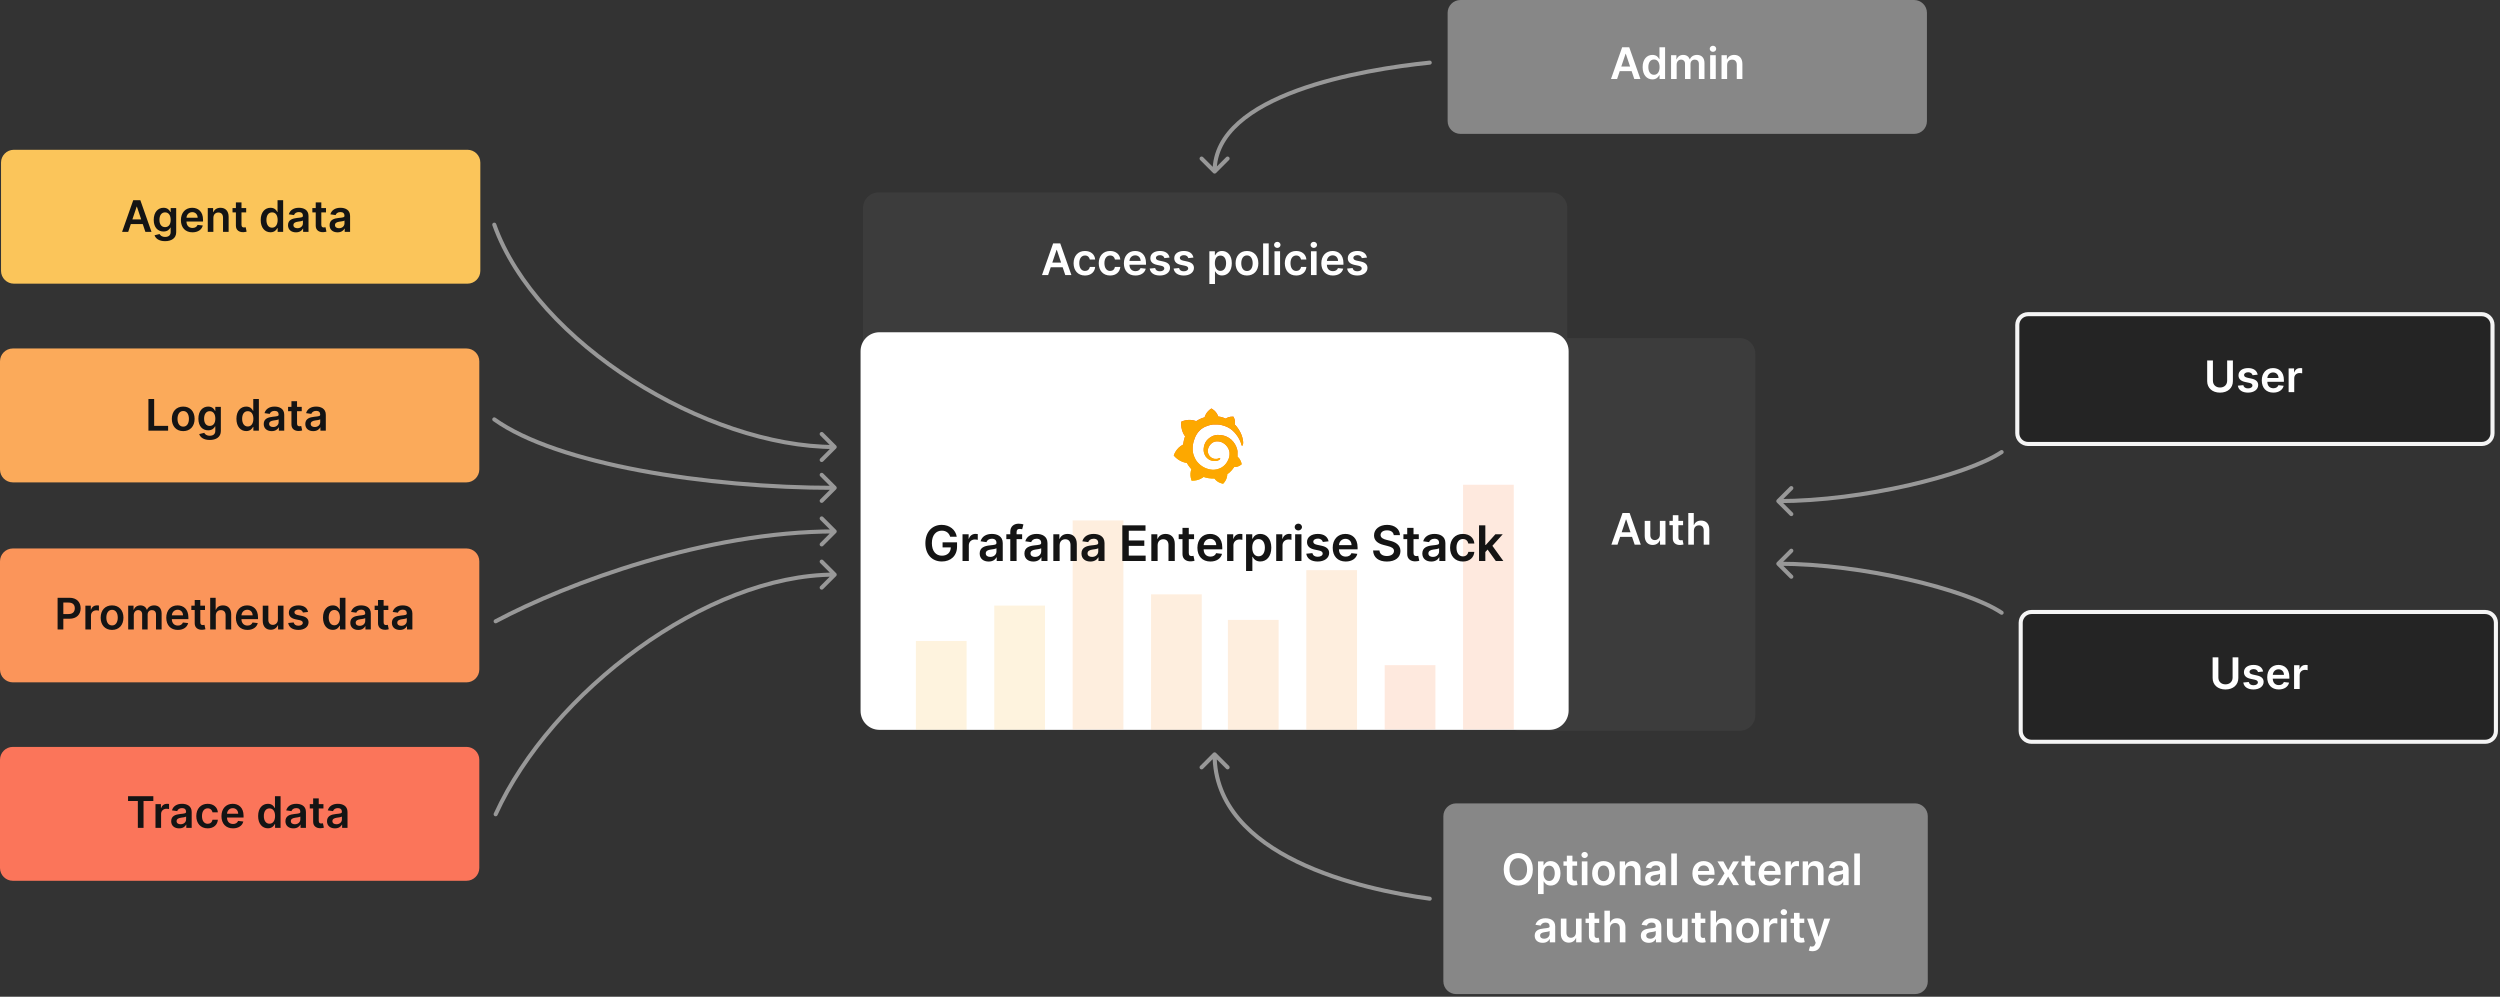
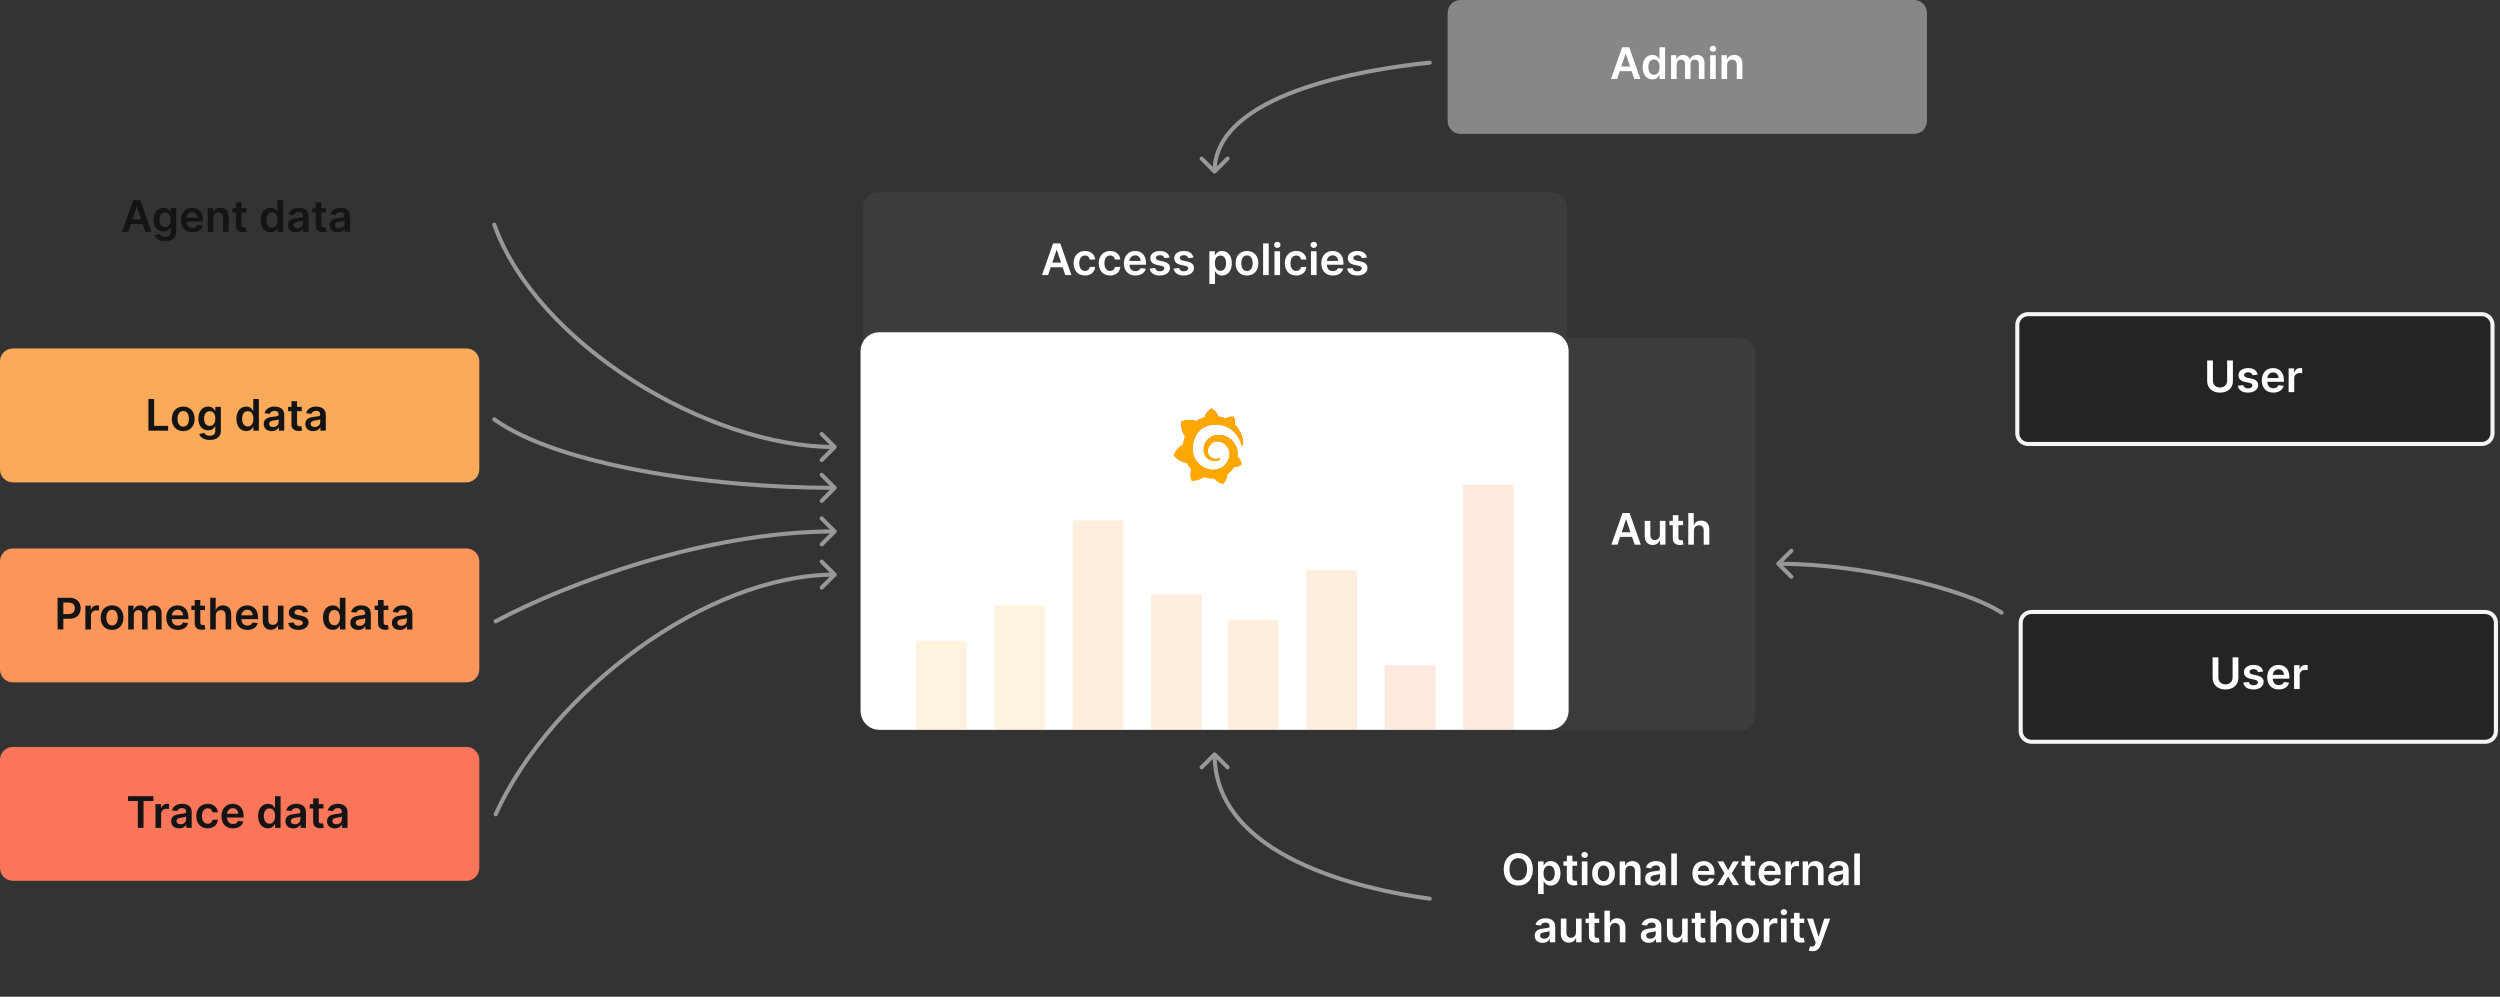
<svg xmlns="http://www.w3.org/2000/svg" width="918" height="366" viewBox="0 0 918 366" fill="none">
  <rect x="0" y="0" width="918" height="366" fill="#333333" stroke="none" />
  <path d="M638.807 268.338H558.004C554.805 268.338 552.266 265.8 552.266 262.604V129.878C552.266 126.682 554.805 124.144 558.004 124.144H638.807C642.006 124.144 644.545 126.682 644.545 129.878V262.698C644.545 265.8 642.006 268.338 638.807 268.338Z" fill="#3C3C3C" />
  <path d="M702.866 49.161H536.274C533.734 49.161 531.57 47.093 531.57 44.461V4.7C531.57 2.162 533.64 0 536.274 0H702.866C705.406 0 707.57 2.068 707.57 4.7V44.461C707.57 47.093 705.5 49.161 702.866 49.161Z" fill="#878787" />
  <path d="M569.67 151.121H322.65C319.452 151.121 316.912 148.583 316.912 145.388V76.393C316.912 73.197 319.452 70.659 322.65 70.659H569.764C572.963 70.659 575.502 73.197 575.502 76.393V145.388C575.408 148.583 572.869 151.121 569.67 151.121Z" fill="#3C3C3C" />
  <path d="M911.296 163.027H744.703C742.567 163.027 740.75 161.285 740.75 159.077V119.316C740.75 117.183 742.493 115.366 744.703 115.366H911.296C913.432 115.366 915.249 117.108 915.249 119.316V159.077C915.249 161.295 913.516 163.027 911.296 163.027Z" fill="#242424" stroke="#F5F5F5" stroke-width="1.5" />
  <path d="M912.546 272.382H745.953C743.817 272.382 742 270.639 742 268.432V228.67C742 226.537 743.743 224.72 745.953 224.72H912.546C914.682 224.72 916.499 226.463 916.499 228.67V268.432C916.499 270.649 914.766 272.382 912.546 272.382Z" fill="#242424" stroke="#F5F5F5" stroke-width="1.5" />
-   <path d="M703.177 365.029H534.703C532.164 365.029 530 362.961 530 360.329V299.7C530 297.162 532.069 295 534.703 295H703.177C705.717 295 707.881 297.068 707.881 299.7V360.423C707.881 362.961 705.811 365.029 703.177 365.029Z" fill="#878787" />
  <path d="M568.968 267.5H322.938C319.371 267.5 316.5 264.624 316.5 261.048V128.952C316.5 125.376 319.371 122.5 322.938 122.5H569.062C572.629 122.5 575.5 125.376 575.5 128.952V261.042C575.409 264.627 572.531 267.5 568.968 267.5Z" fill="white" stroke="white" />
  <path opacity="0.2" d="M354.938 235.364H336.312V267.967H354.938V235.364Z" fill="#FBC55A" />
  <path opacity="0.2" d="M383.723 222.365H365.098V267.967H383.723V222.365Z" fill="#FBC55A" />
  <path opacity="0.2" d="M412.508 191.103H393.883V267.863H412.508V191.103Z" fill="#FBAA5A" />
  <path opacity="0.2" d="M441.289 218.237H422.664V267.967H441.289V218.237Z" fill="#FBAA5A" />
  <path opacity="0.2" d="M469.512 227.626H450.887V267.967H469.512V227.626Z" fill="#FBAA5A" />
  <path opacity="0.2" d="M498.297 209.365H479.672V267.967H498.297V209.365Z" fill="#FBAA5A" />
  <path opacity="0.2" d="M527.082 244.237H508.457V267.863H527.082V244.237Z" fill="#FB955A" />
  <path opacity="0.2" d="M555.864 178H537.238V267.864H555.864V178Z" fill="#FB955A" />
  <path d="M182.206 82.248C182.067 81.858 181.638 81.654 181.248 81.793C180.858 81.933 180.654 82.362 180.794 82.752L182.206 82.248ZM307.03 164.668C307.323 164.375 307.323 163.9 307.03 163.607L302.257 158.834C301.964 158.541 301.49 158.541 301.197 158.834C300.904 159.127 300.904 159.602 301.197 159.895L305.439 164.137L301.197 168.38C300.904 168.673 300.904 169.148 301.197 169.441C301.49 169.734 301.964 169.734 302.257 169.441L307.03 164.668ZM180.794 82.752C188.62 104.716 208.268 125.241 231.784 140.263C255.306 155.289 282.819 164.887 306.5 164.887V163.387C283.181 163.387 255.944 153.917 232.591 138.999C209.232 124.078 189.88 103.784 182.206 82.248L180.794 82.752Z" fill="#989898" />
  <path d="M734.584 225.624C734.929 225.854 735.394 225.761 735.624 225.416C735.854 225.071 735.761 224.606 735.416 224.376L734.584 225.624ZM652.47 206.47C652.177 206.763 652.177 207.237 652.47 207.53L657.243 212.303C657.536 212.596 658.01 212.596 658.303 212.303C658.596 212.01 658.596 211.536 658.303 211.243L654.061 207L658.303 202.757C658.596 202.464 658.596 201.99 658.303 201.697C658.01 201.404 657.536 201.404 657.243 201.697L652.47 206.47ZM735.416 224.376C728.874 220.015 715.998 215.491 700.959 212.058C685.892 208.619 668.546 206.25 653 206.25L653 207.75C668.41 207.75 685.642 210.101 700.625 213.521C715.636 216.948 728.283 221.424 734.584 225.624L735.416 224.376Z" fill="#989898" />
  <path d="M525.076 23.746C525.488 23.704 525.788 23.336 525.746 22.924C525.704 22.512 525.336 22.212 524.924 22.254L525.076 23.746ZM445.47 63.53C445.763 63.823 446.237 63.823 446.53 63.53L451.303 58.757C451.596 58.465 451.596 57.99 451.303 57.697C451.01 57.404 450.536 57.404 450.243 57.697L446 61.939L441.757 57.697C441.464 57.404 440.99 57.404 440.697 57.697C440.404 57.99 440.404 58.465 440.697 58.757L445.47 63.53ZM524.924 22.254C512.654 23.506 492.83 26.388 476.054 32.546C467.668 35.624 459.991 39.539 454.4 44.518C448.795 49.508 445.25 55.604 445.25 63L446.75 63C446.75 56.146 450.017 50.429 455.397 45.638C460.79 40.836 468.27 37.001 476.571 33.954C493.17 27.862 512.846 24.994 525.076 23.746L524.924 22.254Z" fill="#989898" />
  <path d="M525.1 329.257C525.511 329.312 525.799 329.69 525.743 330.1C525.688 330.511 525.31 330.799 524.9 330.743L525.1 329.257ZM445.47 276.47C445.763 276.177 446.237 276.177 446.53 276.47L451.303 281.243C451.596 281.536 451.596 282.01 451.303 282.303C451.01 282.596 450.536 282.596 450.243 282.303L446 278.061L441.757 282.303C441.464 282.596 440.99 282.596 440.697 282.303C440.404 282.01 440.404 281.536 440.697 281.243L445.47 276.47ZM524.9 330.743C512.622 329.083 492.779 325.261 475.984 317.093C459.209 308.935 445.25 296.318 445.25 277L446.75 277C446.75 295.444 460.041 307.672 476.641 315.744C493.221 323.808 512.878 327.604 525.1 329.257L524.9 330.743Z" fill="#989898" />
  <path d="M181.937 153.391C181.601 153.149 181.132 153.226 180.891 153.563C180.649 153.899 180.726 154.368 181.063 154.609L181.937 153.391ZM307.03 179.668C307.323 179.375 307.323 178.9 307.03 178.607L302.257 173.834C301.964 173.541 301.49 173.541 301.197 173.834C300.904 174.127 300.904 174.602 301.197 174.895L305.439 179.137L301.197 183.38C300.904 183.673 300.904 184.148 301.197 184.441C301.49 184.734 301.964 184.734 302.257 184.441L307.03 179.668ZM181.063 154.609C192.703 162.96 212.34 169.267 234.862 173.493C257.412 177.725 282.959 179.887 306.5 179.887V178.387C283.041 178.387 257.588 176.232 235.138 172.019C212.66 167.801 193.297 161.54 181.937 153.391L181.063 154.609Z" fill="#989898" />
  <path d="M182.353 228.799C181.988 228.994 181.533 228.856 181.338 228.49C181.143 228.125 181.282 227.67 181.647 227.475L182.353 228.799ZM307.03 194.607C307.323 194.9 307.323 195.375 307.03 195.668L302.257 200.441C301.964 200.733 301.49 200.733 301.197 200.441C300.904 200.148 300.904 199.673 301.197 199.38L305.439 195.137L301.197 190.895C300.904 190.602 300.904 190.127 301.197 189.834C301.49 189.541 301.964 189.541 302.257 189.834L307.03 194.607ZM181.647 227.475C208.214 213.303 259.337 194.387 306.5 194.387V195.887C259.663 195.887 208.786 214.698 182.353 228.799L181.647 227.475Z" fill="#989898" />
  <path d="M182.683 299.311C182.511 299.688 182.066 299.854 181.689 299.683C181.312 299.511 181.146 299.066 181.317 298.689L182.683 299.311ZM307.03 210.47C307.323 210.763 307.323 211.237 307.03 211.53L302.257 216.303C301.964 216.596 301.49 216.596 301.197 216.303C300.904 216.01 300.904 215.536 301.197 215.243L305.439 211L301.197 206.757C300.904 206.464 300.904 205.99 301.197 205.697C301.49 205.404 301.964 205.404 302.257 205.697L307.03 210.47ZM181.317 298.689C191.632 276.047 211.104 253.951 233.874 237.517C256.637 221.087 282.789 210.25 306.5 210.25V211.75C283.211 211.75 257.363 222.413 234.751 238.733C212.146 255.049 192.868 276.953 182.683 299.311L181.317 298.689Z" fill="#989898" />
-   <path d="M734.584 165.376C734.929 165.146 735.394 165.239 735.624 165.584C735.854 165.929 735.761 166.394 735.416 166.624L734.584 165.376ZM652.47 184.53C652.177 184.237 652.177 183.763 652.47 183.47L657.243 178.697C657.536 178.404 658.01 178.404 658.303 178.697C658.596 178.99 658.596 179.464 658.303 179.757L654.061 184L658.303 188.243C658.596 188.536 658.596 189.01 658.303 189.303C658.01 189.596 657.536 189.596 657.243 189.303L652.47 184.53ZM735.416 166.624C728.874 170.985 715.998 175.509 700.959 178.942C685.892 182.381 668.546 184.75 653 184.75L653 183.25C668.41 183.25 685.642 180.899 700.625 177.479C715.636 174.052 728.283 169.576 734.584 165.376L735.416 166.624Z" fill="#989898" />
  <path d="M171.296 250.56H4.703C2.164 250.56 0 248.492 0 245.86V206.099C0 203.561 2.069 201.399 4.703 201.399H171.296C173.836 201.399 175.999 203.467 175.999 206.099V245.86C175.999 248.492 173.836 250.56 171.296 250.56Z" fill="#FB955A" />
  <path d="M171.296 323.423H4.703C2.164 323.423 0 321.355 0 318.723V278.962C0 276.424 2.069 274.262 4.703 274.262H171.296C173.836 274.262 175.999 276.33 175.999 278.962V318.723C175.999 321.355 173.836 323.423 171.296 323.423Z" fill="#FB755A" />
  <path d="M171.296 177.126H4.703C2.164 177.126 0 175.058 0 172.426V132.665C0 130.127 2.069 127.965 4.703 127.965H171.296C173.836 127.965 175.999 130.033 175.999 132.665V172.426C175.999 174.964 173.836 177.126 171.296 177.126Z" fill="#FBAA5A" />
-   <path d="M171.673 104.161H5.08C2.54 104.161 0.377 102.093 0.377 99.461V59.7C0.377 57.162 2.446 55 5.08 55H171.673C174.213 55 176.376 57.068 176.376 59.7V99.461C176.376 102.093 174.213 104.161 171.673 104.161Z" fill="#FBC55A" />
  <path d="M21.148 231.137H23.256V227.206H25.483C28.171 227.206 29.614 225.592 29.614 223.353C29.614 221.132 28.188 219.501 25.511 219.501H21.148V231.137ZM23.256 225.473V221.262H25.188C26.767 221.262 27.466 222.115 27.466 223.353C27.466 224.592 26.767 225.473 25.199 225.473H23.256ZM31.354 231.137H33.41V226.007C33.41 224.899 34.246 224.115 35.376 224.115C35.723 224.115 36.155 224.177 36.331 224.234V222.342C36.144 222.308 35.82 222.285 35.592 222.285C34.592 222.285 33.757 222.853 33.439 223.865H33.348V222.41H31.354V231.137ZM41.145 231.308C43.702 231.308 45.327 229.507 45.327 226.808C45.327 224.103 43.702 222.297 41.145 222.297C38.588 222.297 36.963 224.103 36.963 226.808C36.963 229.507 38.588 231.308 41.145 231.308ZM41.156 229.66C39.742 229.66 39.048 228.399 39.048 226.802C39.048 225.206 39.742 223.927 41.156 223.927C42.548 223.927 43.242 225.206 43.242 226.802C43.242 228.399 42.548 229.66 41.156 229.66ZM47.072 231.137H49.129V225.831C49.129 224.757 49.845 224.029 50.731 224.029C51.601 224.029 52.197 224.615 52.197 225.512V231.137H54.215V225.694C54.215 224.711 54.8 224.029 55.794 224.029C56.624 224.029 57.283 224.518 57.283 225.598V231.137H59.345V225.279C59.345 223.331 58.22 222.297 56.618 222.297C55.351 222.297 54.385 222.922 53.999 223.893H53.908C53.572 222.904 52.726 222.297 51.55 222.297C50.379 222.297 49.504 222.899 49.141 223.893H49.038V222.41H47.072V231.137ZM65.296 231.308C67.329 231.308 68.727 230.314 69.091 228.797L67.171 228.581C66.892 229.319 66.21 229.706 65.324 229.706C63.994 229.706 63.114 228.831 63.097 227.336H69.176V226.706C69.176 223.643 67.335 222.297 65.188 222.297C62.688 222.297 61.057 224.132 61.057 226.825C61.057 229.564 62.665 231.308 65.296 231.308ZM63.102 225.95C63.165 224.836 63.989 223.899 65.216 223.899C66.398 223.899 67.193 224.762 67.204 225.95H63.102ZM75.274 222.41H73.553V220.319H71.496V222.41H70.257V224.001H71.496V228.853C71.484 230.495 72.678 231.302 74.223 231.257C74.808 231.24 75.212 231.126 75.433 231.052L75.087 229.444C74.973 229.473 74.74 229.524 74.484 229.524C73.967 229.524 73.553 229.342 73.553 228.512V224.001H75.274V222.41ZM79.239 226.024C79.239 224.762 80.023 224.035 81.125 224.035C82.204 224.035 82.841 224.723 82.841 225.899V231.137H84.898V225.581C84.898 223.473 83.704 222.297 81.892 222.297C80.551 222.297 79.699 222.904 79.296 223.893H79.193V219.501H77.182V231.137H79.239V226.024ZM90.858 231.308C92.892 231.308 94.29 230.314 94.653 228.797L92.733 228.581C92.454 229.319 91.773 229.706 90.886 229.706C89.557 229.706 88.676 228.831 88.659 227.336H94.739V226.706C94.739 223.643 92.898 222.297 90.75 222.297C88.25 222.297 86.619 224.132 86.619 226.825C86.619 229.564 88.227 231.308 90.858 231.308ZM88.665 225.95C88.727 224.836 89.551 223.899 90.778 223.899C91.96 223.899 92.756 224.762 92.767 225.95H88.665ZM102.041 227.467C102.041 228.797 101.092 229.456 100.183 229.456C99.195 229.456 98.535 228.757 98.535 227.649V222.41H96.479V227.967C96.479 230.064 97.672 231.251 99.388 231.251C100.695 231.251 101.615 230.564 102.013 229.586H102.104V231.137H104.098V222.41H102.041V227.467ZM113.111 224.717C112.827 223.24 111.645 222.297 109.599 222.297C107.497 222.297 106.065 223.331 106.071 224.944C106.065 226.217 106.849 227.058 108.526 227.404L110.014 227.717C110.815 227.893 111.19 228.217 111.19 228.711C111.19 229.308 110.543 229.757 109.565 229.757C108.622 229.757 108.009 229.348 107.832 228.564L105.827 228.757C106.082 230.359 107.429 231.308 109.571 231.308C111.753 231.308 113.293 230.177 113.298 228.524C113.293 227.279 112.491 226.518 110.844 226.16L109.355 225.842C108.469 225.643 108.116 225.336 108.122 224.831C108.116 224.24 108.77 223.831 109.628 223.831C110.577 223.831 111.077 224.348 111.236 224.922L113.111 224.717ZM122.202 231.291C123.702 231.291 124.378 230.399 124.702 229.762H124.827V231.137H126.849V219.501H124.787V223.853H124.702C124.389 223.223 123.747 222.297 122.207 222.297C120.19 222.297 118.605 223.876 118.605 226.785C118.605 229.66 120.145 231.291 122.202 231.291ZM122.776 229.603C121.418 229.603 120.702 228.41 120.702 226.774C120.702 225.149 121.406 223.984 122.776 223.984C124.099 223.984 124.827 225.081 124.827 226.774C124.827 228.467 124.088 229.603 122.776 229.603ZM131.553 231.314C132.922 231.314 133.74 230.672 134.115 229.939H134.183V231.137H136.161V225.297C136.161 222.99 134.28 222.297 132.615 222.297C130.78 222.297 129.371 223.115 128.916 224.706L130.837 224.978C131.041 224.382 131.621 223.87 132.626 223.87C133.581 223.87 134.104 224.359 134.104 225.217V225.251C134.104 225.842 133.484 225.87 131.945 226.035C130.251 226.217 128.632 226.723 128.632 228.689C128.632 230.404 129.888 231.314 131.553 231.314ZM132.087 229.802C131.229 229.802 130.615 229.41 130.615 228.654C130.615 227.865 131.303 227.535 132.223 227.404C132.763 227.331 133.842 227.194 134.109 226.978V228.007C134.109 228.978 133.325 229.802 132.087 229.802ZM142.587 222.41H140.865V220.319H138.808V222.41H137.57V224.001H138.808V228.853C138.797 230.495 139.99 231.302 141.536 231.257C142.121 231.24 142.524 231.126 142.746 231.052L142.399 229.444C142.286 229.473 142.053 229.524 141.797 229.524C141.28 229.524 140.865 229.342 140.865 228.512V224.001H142.587V222.41ZM146.818 231.314C148.188 231.314 149.006 230.672 149.381 229.939H149.449V231.137H151.426V225.297C151.426 222.99 149.545 222.297 147.881 222.297C146.045 222.297 144.636 223.115 144.182 224.706L146.102 224.978C146.307 224.382 146.886 223.87 147.892 223.87C148.847 223.87 149.369 224.359 149.369 225.217V225.251C149.369 225.842 148.75 225.87 147.21 226.035C145.517 226.217 143.898 226.723 143.898 228.689C143.898 230.404 145.153 231.314 146.818 231.314ZM147.352 229.802C146.494 229.802 145.881 229.41 145.881 228.654C145.881 227.865 146.568 227.535 147.489 227.404C148.028 227.331 149.108 227.194 149.375 226.978V228.007C149.375 228.978 148.591 229.802 147.352 229.802Z" fill="#141414" />
  <path d="M47.019 294.131H50.616V304H52.707V294.131H56.303V292.364H47.019V294.131ZM57.096 304H59.153V298.869C59.153 297.761 59.988 296.977 61.119 296.977C61.465 296.977 61.897 297.04 62.073 297.097V295.205C61.886 295.17 61.562 295.148 61.334 295.148C60.334 295.148 59.499 295.716 59.181 296.727H59.09V295.273H57.096V304ZM65.779 304.176C67.148 304.176 67.967 303.534 68.342 302.801H68.41V304H70.387V298.159C70.387 295.852 68.506 295.159 66.842 295.159C65.006 295.159 63.597 295.977 63.143 297.568L65.063 297.841C65.268 297.244 65.847 296.733 66.853 296.733C67.808 296.733 68.33 297.222 68.33 298.08V298.114C68.33 298.705 67.711 298.733 66.171 298.898C64.478 299.08 62.859 299.585 62.859 301.551C62.859 303.267 64.114 304.176 65.779 304.176ZM66.313 302.665C65.455 302.665 64.842 302.273 64.842 301.517C64.842 300.727 65.529 300.398 66.45 300.267C66.989 300.193 68.069 300.057 68.336 299.841V300.869C68.336 301.841 67.552 302.665 66.313 302.665ZM76.262 304.17C78.455 304.17 79.853 302.869 80.001 301.017H78.035C77.859 301.955 77.183 302.494 76.279 302.494C74.995 302.494 74.165 301.42 74.165 299.636C74.165 297.875 75.012 296.818 76.279 296.818C77.268 296.818 77.876 297.455 78.035 298.295H80.001C79.859 296.403 78.381 295.159 76.251 295.159C73.694 295.159 72.08 297.006 72.08 299.67C72.08 302.312 73.654 304.17 76.262 304.17ZM85.553 304.17C87.587 304.17 88.985 303.176 89.349 301.659L87.428 301.443C87.15 302.182 86.468 302.568 85.582 302.568C84.252 302.568 83.371 301.693 83.354 300.199H89.434V299.568C89.434 296.506 87.593 295.159 85.445 295.159C82.945 295.159 81.315 296.994 81.315 299.688C81.315 302.426 82.923 304.17 85.553 304.17ZM83.36 298.812C83.423 297.699 84.246 296.761 85.474 296.761C86.656 296.761 87.451 297.625 87.462 298.812H83.36ZM98.381 304.153C99.881 304.153 100.558 303.261 100.881 302.625H101.006V304H103.029V292.364H100.967V296.716H100.881C100.569 296.085 99.927 295.159 98.387 295.159C96.37 295.159 94.785 296.739 94.785 299.648C94.785 302.523 96.325 304.153 98.381 304.153ZM98.955 302.466C97.597 302.466 96.881 301.273 96.881 299.636C96.881 298.011 97.586 296.847 98.955 296.847C100.279 296.847 101.006 297.943 101.006 299.636C101.006 301.33 100.268 302.466 98.955 302.466ZM107.732 304.176C109.102 304.176 109.92 303.534 110.295 302.801H110.363V304H112.34V298.159C112.34 295.852 110.46 295.159 108.795 295.159C106.96 295.159 105.55 295.977 105.096 297.568L107.016 297.841C107.221 297.244 107.8 296.733 108.806 296.733C109.761 296.733 110.283 297.222 110.283 298.08V298.114C110.283 298.705 109.664 298.733 108.124 298.898C106.431 299.08 104.812 299.585 104.812 301.551C104.812 303.267 106.067 304.176 107.732 304.176ZM108.266 302.665C107.408 302.665 106.795 302.273 106.795 301.517C106.795 300.727 107.482 300.398 108.403 300.267C108.942 300.193 110.022 300.057 110.289 299.841V300.869C110.289 301.841 109.505 302.665 108.266 302.665ZM118.766 295.273H117.045V293.182H114.988V295.273H113.749V296.864H114.988V301.716C114.977 303.358 116.17 304.165 117.715 304.119C118.3 304.102 118.704 303.989 118.925 303.915L118.579 302.307C118.465 302.335 118.232 302.386 117.977 302.386C117.46 302.386 117.045 302.205 117.045 301.375V296.864H118.766V295.273ZM122.998 304.176C124.367 304.176 125.185 303.534 125.56 302.801H125.629V304H127.606V298.159C127.606 295.852 125.725 295.159 124.06 295.159C122.225 295.159 120.816 295.977 120.362 297.568L122.282 297.841C122.487 297.244 123.066 296.733 124.072 296.733C125.026 296.733 125.549 297.222 125.549 298.08V298.114C125.549 298.705 124.93 298.733 123.39 298.898C121.697 299.08 120.077 299.585 120.077 301.551C120.077 303.267 121.333 304.176 122.998 304.176ZM123.532 302.665C122.674 302.665 122.06 302.273 122.06 301.517C122.06 300.727 122.748 300.398 123.668 300.267C124.208 300.193 125.288 300.057 125.555 299.841V300.869C125.555 301.841 124.771 302.665 123.532 302.665Z" fill="#141414" />
  <path d="M54.499 158.137H61.732V156.37H56.607V146.501H54.499V158.137ZM67.278 158.308C69.835 158.308 71.46 156.507 71.46 153.808C71.46 151.103 69.835 149.297 67.278 149.297C64.721 149.297 63.096 151.103 63.096 153.808C63.096 156.507 64.721 158.308 67.278 158.308ZM67.289 156.66C65.874 156.66 65.181 155.399 65.181 153.802C65.181 152.206 65.874 150.927 67.289 150.927C68.681 150.927 69.374 152.206 69.374 153.802C69.374 155.399 68.681 156.66 67.289 156.66ZM77.001 161.558C79.359 161.558 81.097 160.478 81.097 158.279V149.41H79.069V150.853H78.955C78.643 150.223 77.989 149.297 76.45 149.297C74.433 149.297 72.847 150.876 72.847 153.745C72.847 156.592 74.433 158.012 76.444 158.012C77.938 158.012 78.637 157.211 78.955 156.569H79.058V158.223C79.058 159.473 78.205 160.001 77.035 160.001C75.796 160.001 75.251 159.416 75.001 158.939L73.148 159.387C73.523 160.575 74.779 161.558 77.001 161.558ZM77.018 156.399C75.66 156.399 74.944 155.342 74.944 153.734C74.944 152.149 75.648 150.984 77.018 150.984C78.342 150.984 79.069 152.081 79.069 153.734C79.069 155.399 78.33 156.399 77.018 156.399ZM90.413 158.291C91.913 158.291 92.589 157.399 92.913 156.762H93.038V158.137H95.06V146.501H92.998V150.853H92.913C92.6 150.223 91.958 149.297 90.418 149.297C88.401 149.297 86.816 150.876 86.816 153.785C86.816 156.66 88.356 158.291 90.413 158.291ZM90.987 156.603C89.629 156.603 88.913 155.41 88.913 153.774C88.913 152.149 89.617 150.984 90.987 150.984C92.31 150.984 93.038 152.081 93.038 153.774C93.038 155.467 92.299 156.603 90.987 156.603ZM99.763 158.314C101.133 158.314 101.951 157.672 102.326 156.939H102.394V158.137H104.371V152.297C104.371 149.99 102.491 149.297 100.826 149.297C98.991 149.297 97.582 150.115 97.127 151.706L99.048 151.978C99.252 151.382 99.832 150.87 100.837 150.87C101.792 150.87 102.315 151.359 102.315 152.217V152.251C102.315 152.842 101.695 152.87 100.156 153.035C98.462 153.217 96.843 153.723 96.843 155.689C96.843 157.404 98.099 158.314 99.763 158.314ZM100.298 156.802C99.44 156.802 98.826 156.41 98.826 155.654C98.826 154.865 99.513 154.535 100.434 154.404C100.974 154.331 102.053 154.194 102.32 153.978V155.007C102.32 155.978 101.536 156.802 100.298 156.802ZM110.798 149.41H109.076V147.319H107.019V149.41H105.781V151.001H107.019V155.853C107.008 157.495 108.201 158.302 109.746 158.257C110.332 158.24 110.735 158.126 110.957 158.052L110.61 156.444C110.496 156.473 110.263 156.524 110.008 156.524C109.491 156.524 109.076 156.342 109.076 155.512V151.001H110.798V149.41ZM115.029 158.314C116.398 158.314 117.217 157.672 117.592 156.939H117.66V158.137H119.637V152.297C119.637 149.99 117.756 149.297 116.092 149.297C114.256 149.297 112.847 150.115 112.393 151.706L114.313 151.978C114.518 151.382 115.097 150.87 116.103 150.87C117.058 150.87 117.58 151.359 117.58 152.217V152.251C117.58 152.842 116.961 152.87 115.421 153.035C113.728 153.217 112.109 153.723 112.109 155.689C112.109 157.404 113.364 158.314 115.029 158.314ZM115.563 156.802C114.705 156.802 114.092 156.41 114.092 155.654C114.092 154.865 114.779 154.535 115.7 154.404C116.239 154.331 117.319 154.194 117.586 153.978V155.007C117.586 155.978 116.802 156.802 115.563 156.802Z" fill="#141414" />
  <path d="M47.08 85.138L48.04 82.268H52.415L53.381 85.138H55.631L51.528 73.501H48.926L44.83 85.138H47.08ZM48.608 80.575L50.182 75.888H50.273L51.847 80.575H48.608ZM60.602 88.558C62.96 88.558 64.699 87.478 64.699 85.279V76.41H62.67V77.853H62.557C62.244 77.223 61.591 76.296 60.051 76.296C58.034 76.296 56.449 77.876 56.449 80.745C56.449 83.592 58.034 85.013 60.045 85.013C61.54 85.013 62.239 84.211 62.557 83.569H62.659V85.223C62.659 86.473 61.807 87.001 60.636 87.001C59.398 87.001 58.852 86.416 58.602 85.939L56.75 86.388C57.125 87.575 58.381 88.558 60.602 88.558ZM60.619 83.399C59.261 83.399 58.545 82.342 58.545 80.734C58.545 79.149 59.25 77.984 60.619 77.984C61.943 77.984 62.67 79.081 62.67 80.734C62.67 82.399 61.932 83.399 60.619 83.399ZM70.671 85.308C72.704 85.308 74.102 84.314 74.466 82.796L72.546 82.581C72.267 83.319 71.585 83.706 70.699 83.706C69.369 83.706 68.489 82.831 68.472 81.336H74.551V80.706C74.551 77.643 72.71 76.296 70.562 76.296C68.062 76.296 66.432 78.132 66.432 80.825C66.432 83.564 68.04 85.308 70.671 85.308ZM68.477 79.95C68.54 78.836 69.364 77.899 70.591 77.899C71.773 77.899 72.568 78.763 72.579 79.95H68.477ZM78.348 80.024C78.348 78.763 79.109 78.035 80.195 78.035C81.257 78.035 81.894 78.734 81.894 79.899V85.138H83.95V79.581C83.956 77.49 82.763 76.296 80.962 76.296C79.655 76.296 78.757 76.921 78.359 77.893H78.257V76.41H76.291V85.138H78.348V80.024ZM90.399 76.41H88.678V74.319H86.621V76.41H85.382V78.001H86.621V82.853C86.609 84.495 87.803 85.302 89.348 85.257C89.933 85.24 90.337 85.126 90.558 85.052L90.212 83.444C90.098 83.473 89.865 83.524 89.609 83.524C89.092 83.524 88.678 83.342 88.678 82.513V78.001H90.399V76.41ZM99.327 85.291C100.827 85.291 101.503 84.399 101.827 83.763H101.952V85.138H103.974V73.501H101.912V77.853H101.827C101.514 77.223 100.872 76.296 99.332 76.296C97.315 76.296 95.73 77.876 95.73 80.785C95.73 83.66 97.27 85.291 99.327 85.291ZM99.901 83.603C98.543 83.603 97.827 82.41 97.827 80.774C97.827 79.149 98.531 77.984 99.901 77.984C101.224 77.984 101.952 79.081 101.952 80.774C101.952 82.467 101.213 83.603 99.901 83.603ZM108.678 85.314C110.047 85.314 110.865 84.671 111.24 83.939H111.308V85.138H113.286V79.296C113.286 76.99 111.405 76.296 109.74 76.296C107.905 76.296 106.496 77.115 106.041 78.706L107.962 78.978C108.166 78.382 108.746 77.87 109.751 77.87C110.706 77.87 111.229 78.359 111.229 79.217V79.251C111.229 79.842 110.609 79.87 109.07 80.035C107.376 80.217 105.757 80.723 105.757 82.689C105.757 84.404 107.013 85.314 108.678 85.314ZM109.212 83.802C108.354 83.802 107.74 83.41 107.74 82.654C107.74 81.865 108.428 81.535 109.348 81.404C109.888 81.331 110.967 81.194 111.234 80.978V82.007C111.234 82.978 110.45 83.802 109.212 83.802ZM119.712 76.41H117.99V74.319H115.933V76.41H114.695V78.001H115.933V82.853C115.922 84.495 117.115 85.302 118.661 85.257C119.246 85.24 119.649 85.126 119.871 85.052L119.524 83.444C119.411 83.473 119.178 83.524 118.922 83.524C118.405 83.524 117.99 83.342 117.99 82.513V78.001H119.712V76.41ZM123.943 85.314C125.312 85.314 126.131 84.671 126.506 83.939H126.574V85.138H128.551V79.296C128.551 76.99 126.67 76.296 125.006 76.296C123.17 76.296 121.761 77.115 121.307 78.706L123.227 78.978C123.432 78.382 124.011 77.87 125.017 77.87C125.972 77.87 126.494 78.359 126.494 79.217V79.251C126.494 79.842 125.875 79.87 124.335 80.035C122.642 80.217 121.023 80.723 121.023 82.689C121.023 84.404 122.278 85.314 123.943 85.314ZM124.477 83.802C123.619 83.802 123.006 83.41 123.006 82.654C123.006 81.865 123.693 81.535 124.614 81.404C125.153 81.331 126.233 81.194 126.5 80.978V82.007C126.5 82.978 125.716 83.802 124.477 83.802Z" fill="#141414" />
  <path d="M593.806 29L594.766 26.131H599.141L600.107 29H602.357L598.255 17.364H595.653L591.556 29H593.806ZM595.335 24.438L596.908 19.75H596.999L598.573 24.438H595.335ZM606.772 29.153C608.272 29.153 608.948 28.261 609.272 27.625H609.397V29H611.42V17.364H609.357V21.716H609.272C608.96 21.085 608.317 20.159 606.778 20.159C604.761 20.159 603.175 21.739 603.175 24.648C603.175 27.523 604.715 29.153 606.772 29.153ZM607.346 27.466C605.988 27.466 605.272 26.273 605.272 24.636C605.272 23.011 605.977 21.847 607.346 21.847C608.67 21.847 609.397 22.943 609.397 24.636C609.397 26.329 608.658 27.466 607.346 27.466ZM613.612 29H615.668V23.693C615.668 22.619 616.384 21.892 617.271 21.892C618.14 21.892 618.737 22.477 618.737 23.375V29H620.754V23.557C620.754 22.574 621.339 21.892 622.333 21.892C623.163 21.892 623.822 22.381 623.822 23.46V29H625.884V23.142C625.884 21.193 624.759 20.159 623.157 20.159C621.89 20.159 620.924 20.784 620.538 21.756H620.447C620.112 20.767 619.265 20.159 618.089 20.159C616.918 20.159 616.043 20.761 615.68 21.756H615.577V20.273H613.612V29ZM627.971 29H630.028V20.273H627.971V29ZM629.005 19.034C629.658 19.034 630.192 18.534 630.192 17.921C630.192 17.301 629.658 16.801 629.005 16.801C628.346 16.801 627.812 17.301 627.812 17.921C627.812 18.534 628.346 19.034 629.005 19.034ZM634.2 23.886C634.2 22.625 634.961 21.898 636.046 21.898C637.109 21.898 637.745 22.597 637.745 23.761V29H639.802V23.443C639.808 21.352 638.614 20.159 636.813 20.159C635.506 20.159 634.609 20.784 634.211 21.756H634.109V20.273H632.143V29H634.2V23.886Z" fill="white" />
-   <path d="M384.869 101L385.829 98.131H390.204L391.17 101H393.42L389.317 89.364H386.715L382.619 101H384.869ZM386.397 96.438L387.971 91.75H388.062L389.636 96.438H386.397ZM398.403 101.17C400.596 101.17 401.994 99.869 402.141 98.017H400.175C399.999 98.954 399.323 99.494 398.42 99.494C397.136 99.494 396.306 98.421 396.306 96.636C396.306 94.875 397.153 93.818 398.42 93.818C399.408 93.818 400.016 94.454 400.175 95.296H402.141C401.999 93.403 400.522 92.159 398.391 92.159C395.835 92.159 394.221 94.006 394.221 96.671C394.221 99.312 395.795 101.17 398.403 101.17ZM407.637 101.17C409.83 101.17 411.228 99.869 411.376 98.017H409.41C409.234 98.954 408.558 99.494 407.654 99.494C406.37 99.494 405.54 98.421 405.54 96.636C405.54 94.875 406.387 93.818 407.654 93.818C408.643 93.818 409.251 94.454 409.41 95.296H411.376C411.234 93.403 409.756 92.159 407.626 92.159C405.069 92.159 403.455 94.006 403.455 96.671C403.455 99.312 405.029 101.17 407.637 101.17ZM416.928 101.17C418.962 101.17 420.36 100.176 420.724 98.659L418.803 98.443C418.525 99.182 417.843 99.568 416.957 99.568C415.627 99.568 414.746 98.693 414.729 97.199H420.809V96.568C420.809 93.506 418.968 92.159 416.82 92.159C414.32 92.159 412.69 93.994 412.69 96.688C412.69 99.426 414.298 101.17 416.928 101.17ZM414.735 95.812C414.798 94.699 415.621 93.761 416.849 93.761C418.031 93.761 418.826 94.625 418.837 95.812H414.735ZM429.447 94.579C429.163 93.102 427.981 92.159 425.935 92.159C423.833 92.159 422.401 93.193 422.407 94.807C422.401 96.079 423.185 96.921 424.862 97.267L426.35 97.579C427.151 97.756 427.526 98.079 427.526 98.574C427.526 99.171 426.879 99.619 425.901 99.619C424.958 99.619 424.344 99.21 424.168 98.426L422.163 98.619C422.418 100.222 423.765 101.17 425.907 101.17C428.089 101.17 429.629 100.04 429.634 98.386C429.629 97.142 428.827 96.381 427.18 96.023L425.691 95.704C424.805 95.506 424.452 95.199 424.458 94.693C424.452 94.102 425.106 93.693 425.964 93.693C426.913 93.693 427.413 94.21 427.572 94.784L429.447 94.579ZM438.228 94.579C437.944 93.102 436.762 92.159 434.717 92.159C432.614 92.159 431.183 93.193 431.188 94.807C431.183 96.079 431.967 96.921 433.643 97.267L435.131 97.579C435.933 97.756 436.308 98.079 436.308 98.574C436.308 99.171 435.66 99.619 434.683 99.619C433.739 99.619 433.126 99.21 432.95 98.426L430.944 98.619C431.2 100.222 432.546 101.17 434.688 101.17C436.87 101.17 438.41 100.04 438.415 98.386C438.41 97.142 437.609 96.381 435.961 96.023L434.472 95.704C433.586 95.506 433.234 95.199 433.239 94.693C433.234 94.102 433.887 93.693 434.745 93.693C435.694 93.693 436.194 94.21 436.353 94.784L438.228 94.579ZM444.08 104.273H446.137V99.625H446.222C446.546 100.261 447.222 101.153 448.722 101.153C450.779 101.153 452.319 99.523 452.319 96.648C452.319 93.739 450.734 92.159 448.717 92.159C447.177 92.159 446.535 93.085 446.222 93.716H446.103V92.273H444.08V104.273ZM446.097 96.636C446.097 94.943 446.825 93.847 448.148 93.847C449.518 93.847 450.222 95.011 450.222 96.636C450.222 98.273 449.506 99.466 448.148 99.466C446.836 99.466 446.097 98.329 446.097 96.636ZM457.887 101.17C460.444 101.17 462.069 99.369 462.069 96.671C462.069 93.966 460.444 92.159 457.887 92.159C455.33 92.159 453.705 93.966 453.705 96.671C453.705 99.369 455.33 101.17 457.887 101.17ZM457.898 99.523C456.484 99.523 455.79 98.261 455.79 96.665C455.79 95.068 456.484 93.79 457.898 93.79C459.29 93.79 459.984 95.068 459.984 96.665C459.984 98.261 459.29 99.523 457.898 99.523ZM465.871 89.364H463.815V101H465.871V89.364ZM467.987 101H470.043V92.273H467.987V101ZM469.021 91.034C469.674 91.034 470.208 90.534 470.208 89.921C470.208 89.301 469.674 88.801 469.021 88.801C468.362 88.801 467.827 89.301 467.827 89.921C467.827 90.534 468.362 91.034 469.021 91.034ZM475.965 101.17C478.158 101.17 479.556 99.869 479.704 98.017H477.738C477.562 98.954 476.886 99.494 475.982 99.494C474.698 99.494 473.869 98.421 473.869 96.636C473.869 94.875 474.715 93.818 475.982 93.818C476.971 93.818 477.579 94.454 477.738 95.296H479.704C479.562 93.403 478.085 92.159 475.954 92.159C473.397 92.159 471.783 94.006 471.783 96.671C471.783 99.312 473.357 101.17 475.965 101.17ZM481.393 101H483.45V92.273H481.393V101ZM482.427 91.034C483.08 91.034 483.614 90.534 483.614 89.921C483.614 89.301 483.08 88.801 482.427 88.801C481.768 88.801 481.234 89.301 481.234 89.921C481.234 90.534 481.768 91.034 482.427 91.034ZM489.428 101.17C491.462 101.17 492.86 100.176 493.224 98.659L491.303 98.443C491.025 99.182 490.343 99.568 489.457 99.568C488.127 99.568 487.246 98.693 487.229 97.199H493.309V96.568C493.309 93.506 491.468 92.159 489.32 92.159C486.82 92.159 485.19 93.994 485.19 96.688C485.19 99.426 486.798 101.17 489.428 101.17ZM487.235 95.812C487.298 94.699 488.121 93.761 489.349 93.761C490.531 93.761 491.326 94.625 491.337 95.812H487.235ZM501.947 94.579C501.663 93.102 500.481 92.159 498.435 92.159C496.333 92.159 494.901 93.193 494.907 94.807C494.901 96.079 495.685 96.921 497.362 97.267L498.85 97.579C499.651 97.756 500.026 98.079 500.026 98.574C500.026 99.171 499.379 99.619 498.401 99.619C497.458 99.619 496.844 99.21 496.668 98.426L494.663 98.619C494.918 100.222 496.265 101.17 498.407 101.17C500.589 101.17 502.129 100.04 502.134 98.386C502.129 97.142 501.327 96.381 499.68 96.023L498.191 95.704C497.305 95.506 496.952 95.199 496.958 94.693C496.952 94.102 497.606 93.693 498.464 93.693C499.413 93.693 499.913 94.21 500.072 94.784L501.947 94.579Z" fill="white" />
+   <path d="M384.869 101L385.829 98.131H390.204L391.17 101H393.42L389.317 89.364H386.715L382.619 101H384.869ZM386.397 96.438L387.971 91.75H388.062L389.636 96.438H386.397ZM398.403 101.17C400.596 101.17 401.994 99.869 402.141 98.017H400.175C399.999 98.954 399.323 99.494 398.42 99.494C397.136 99.494 396.306 98.421 396.306 96.636C396.306 94.875 397.153 93.818 398.42 93.818C399.408 93.818 400.016 94.454 400.175 95.296H402.141C401.999 93.403 400.522 92.159 398.391 92.159C395.835 92.159 394.221 94.006 394.221 96.671C394.221 99.312 395.795 101.17 398.403 101.17ZM407.637 101.17C409.83 101.17 411.228 99.869 411.376 98.017H409.41C409.234 98.954 408.558 99.494 407.654 99.494C406.37 99.494 405.54 98.421 405.54 96.636C405.54 94.875 406.387 93.818 407.654 93.818C408.643 93.818 409.251 94.454 409.41 95.296H411.376C411.234 93.403 409.756 92.159 407.626 92.159C405.069 92.159 403.455 94.006 403.455 96.671C403.455 99.312 405.029 101.17 407.637 101.17ZM416.928 101.17C418.962 101.17 420.36 100.176 420.724 98.659L418.803 98.443C418.525 99.182 417.843 99.568 416.957 99.568C415.627 99.568 414.746 98.693 414.729 97.199H420.809V96.568C420.809 93.506 418.968 92.159 416.82 92.159C414.32 92.159 412.69 93.994 412.69 96.688C412.69 99.426 414.298 101.17 416.928 101.17ZM414.735 95.812C414.798 94.699 415.621 93.761 416.849 93.761C418.031 93.761 418.826 94.625 418.837 95.812H414.735ZM429.447 94.579C429.163 93.102 427.981 92.159 425.935 92.159C423.833 92.159 422.401 93.193 422.407 94.807C422.401 96.079 423.185 96.921 424.862 97.267L426.35 97.579C427.151 97.756 427.526 98.079 427.526 98.574C427.526 99.171 426.879 99.619 425.901 99.619C424.958 99.619 424.344 99.21 424.168 98.426L422.163 98.619C422.418 100.222 423.765 101.17 425.907 101.17C428.089 101.17 429.629 100.04 429.634 98.386C429.629 97.142 428.827 96.381 427.18 96.023L425.691 95.704C424.805 95.506 424.452 95.199 424.458 94.693C424.452 94.102 425.106 93.693 425.964 93.693C426.913 93.693 427.413 94.21 427.572 94.784L429.447 94.579ZM438.228 94.579C437.944 93.102 436.762 92.159 434.717 92.159C432.614 92.159 431.183 93.193 431.188 94.807C431.183 96.079 431.967 96.921 433.643 97.267L435.131 97.579C435.933 97.756 436.308 98.079 436.308 98.574C436.308 99.171 435.66 99.619 434.683 99.619C433.739 99.619 433.126 99.21 432.95 98.426L430.944 98.619C431.2 100.222 432.546 101.17 434.688 101.17C436.87 101.17 438.41 100.04 438.415 98.386C438.41 97.142 437.609 96.381 435.961 96.023L434.472 95.704C433.586 95.506 433.234 95.199 433.239 94.693C433.234 94.102 433.887 93.693 434.745 93.693C435.694 93.693 436.194 94.21 436.353 94.784L438.228 94.579ZM444.08 104.273H446.137V99.625H446.222C446.546 100.261 447.222 101.153 448.722 101.153C450.779 101.153 452.319 99.523 452.319 96.648C452.319 93.739 450.734 92.159 448.717 92.159C447.177 92.159 446.535 93.085 446.222 93.716H446.103V92.273H444.08V104.273ZM446.097 96.636C446.097 94.943 446.825 93.847 448.148 93.847C449.518 93.847 450.222 95.011 450.222 96.636C450.222 98.273 449.506 99.466 448.148 99.466C446.836 99.466 446.097 98.329 446.097 96.636ZM457.887 101.17C460.444 101.17 462.069 99.369 462.069 96.671C462.069 93.966 460.444 92.159 457.887 92.159C455.33 92.159 453.705 93.966 453.705 96.671C453.705 99.369 455.33 101.17 457.887 101.17ZM457.898 99.523C456.484 99.523 455.79 98.261 455.79 96.665C455.79 95.068 456.484 93.79 457.898 93.79C459.29 93.79 459.984 95.068 459.984 96.665C459.984 98.261 459.29 99.523 457.898 99.523ZM465.871 89.364H463.815V101H465.871V89.364ZM467.987 101H470.043V92.273H467.987V101ZM469.021 91.034C469.674 91.034 470.208 90.534 470.208 89.921C470.208 89.301 469.674 88.801 469.021 88.801C468.362 88.801 467.827 89.301 467.827 89.921C467.827 90.534 468.362 91.034 469.021 91.034ZM475.965 101.17C478.158 101.17 479.556 99.869 479.704 98.017H477.738C477.562 98.954 476.886 99.494 475.982 99.494C474.698 99.494 473.869 98.421 473.869 96.636C473.869 94.875 474.715 93.818 475.982 93.818C476.971 93.818 477.579 94.454 477.738 95.296H479.704C479.562 93.403 478.085 92.159 475.954 92.159C473.397 92.159 471.783 94.006 471.783 96.671C471.783 99.312 473.357 101.17 475.965 101.17ZM481.393 101H483.45V92.273H481.393V101ZM482.427 91.034C483.08 91.034 483.614 90.534 483.614 89.921C483.614 89.301 483.08 88.801 482.427 88.801C481.768 88.801 481.234 89.301 481.234 89.921C481.234 90.534 481.768 91.034 482.427 91.034ZM489.428 101.17C491.462 101.17 492.86 100.176 493.224 98.659L491.303 98.443C491.025 99.182 490.343 99.568 489.457 99.568C488.127 99.568 487.246 98.693 487.229 97.199H493.309V96.568C493.309 93.506 491.468 92.159 489.32 92.159C486.82 92.159 485.19 93.994 485.19 96.688C485.19 99.426 486.798 101.17 489.428 101.17ZM487.235 95.812C487.298 94.699 488.121 93.761 489.349 93.761C490.531 93.761 491.326 94.625 491.337 95.812ZM501.947 94.579C501.663 93.102 500.481 92.159 498.435 92.159C496.333 92.159 494.901 93.193 494.907 94.807C494.901 96.079 495.685 96.921 497.362 97.267L498.85 97.579C499.651 97.756 500.026 98.079 500.026 98.574C500.026 99.171 499.379 99.619 498.401 99.619C497.458 99.619 496.844 99.21 496.668 98.426L494.663 98.619C494.918 100.222 496.265 101.17 498.407 101.17C500.589 101.17 502.129 100.04 502.134 98.386C502.129 97.142 501.327 96.381 499.68 96.023L498.191 95.704C497.305 95.506 496.952 95.199 496.958 94.693C496.952 94.102 497.606 93.693 498.464 93.693C499.413 93.693 499.913 94.21 500.072 94.784L501.947 94.579Z" fill="white" />
  <path d="M593.947 200L594.907 197.131H599.282L600.248 200H602.498L598.396 188.364H595.793L591.697 200H593.947ZM595.475 195.438L597.049 190.75H597.14L598.714 195.438H595.475ZM609.502 196.33C609.502 197.659 608.553 198.318 607.644 198.318C606.656 198.318 605.996 197.619 605.996 196.511V191.273H603.94V196.83C603.94 198.926 605.133 200.114 606.849 200.114C608.156 200.114 609.076 199.426 609.474 198.449H609.565V200H611.559V191.273H609.502V196.33ZM618.032 191.273H616.31V189.182H614.254V191.273H613.015V192.864H614.254V197.716C614.242 199.358 615.435 200.165 616.981 200.119C617.566 200.102 617.969 199.989 618.191 199.915L617.844 198.307C617.731 198.335 617.498 198.386 617.242 198.386C616.725 198.386 616.31 198.205 616.31 197.375V192.864H618.032V191.273ZM621.996 194.886C621.996 193.625 622.781 192.898 623.883 192.898C624.962 192.898 625.599 193.585 625.599 194.761V200H627.656V194.443C627.656 192.335 626.462 191.159 624.65 191.159C623.309 191.159 622.457 191.767 622.053 192.756H621.951V188.364H619.94V200H621.996V194.886Z" fill="white" />
  <path d="M817.811 132.364V139.79C817.811 141.25 816.794 142.295 815.197 142.295C813.595 142.295 812.584 141.25 812.584 139.79V132.364H810.476V139.966C810.476 142.466 812.351 144.176 815.197 144.176C818.033 144.176 819.919 142.466 819.919 139.966V132.364H817.811ZM829.017 137.58C828.733 136.102 827.551 135.159 825.506 135.159C823.403 135.159 821.972 136.193 821.977 137.807C821.972 139.08 822.756 139.92 824.432 140.267L825.92 140.58C826.722 140.756 827.097 141.08 827.097 141.574C827.097 142.17 826.449 142.619 825.472 142.619C824.528 142.619 823.915 142.21 823.739 141.426L821.733 141.619C821.989 143.222 823.335 144.17 825.477 144.17C827.659 144.17 829.199 143.04 829.205 141.386C829.199 140.142 828.398 139.381 826.75 139.023L825.261 138.705C824.375 138.506 824.023 138.199 824.028 137.693C824.023 137.102 824.676 136.693 825.534 136.693C826.483 136.693 826.983 137.21 827.142 137.784L829.017 137.58ZM834.764 144.17C836.798 144.17 838.196 143.176 838.56 141.659L836.639 141.443C836.361 142.182 835.679 142.568 834.793 142.568C833.463 142.568 832.582 141.693 832.565 140.199H838.645V139.568C838.645 136.506 836.804 135.159 834.656 135.159C832.156 135.159 830.526 136.994 830.526 139.688C830.526 142.426 832.134 144.17 834.764 144.17ZM832.571 138.812C832.634 137.699 833.457 136.761 834.685 136.761C835.866 136.761 836.662 137.625 836.673 138.812H832.571ZM840.385 144H842.442V138.869C842.442 137.761 843.277 136.977 844.408 136.977C844.754 136.977 845.186 137.04 845.362 137.097V135.205C845.175 135.17 844.851 135.148 844.624 135.148C843.624 135.148 842.788 135.716 842.47 136.727H842.379V135.273H840.385V144Z" fill="white" />
  <path d="M819.811 241.364V248.79C819.811 250.25 818.794 251.295 817.197 251.295C815.595 251.295 814.584 250.25 814.584 248.79V241.364H812.476V248.966C812.476 251.466 814.351 253.176 817.197 253.176C820.033 253.176 821.919 251.466 821.919 248.966V241.364H819.811ZM831.017 246.58C830.733 245.102 829.551 244.159 827.506 244.159C825.403 244.159 823.972 245.193 823.977 246.807C823.972 248.08 824.756 248.92 826.432 249.267L827.92 249.58C828.722 249.756 829.097 250.08 829.097 250.574C829.097 251.17 828.449 251.619 827.472 251.619C826.528 251.619 825.915 251.21 825.739 250.426L823.733 250.619C823.989 252.222 825.335 253.17 827.477 253.17C829.659 253.17 831.199 252.04 831.205 250.386C831.199 249.142 830.398 248.381 828.75 248.023L827.261 247.705C826.375 247.506 826.023 247.199 826.028 246.693C826.023 246.102 826.676 245.693 827.534 245.693C828.483 245.693 828.983 246.21 829.142 246.784L831.017 246.58ZM836.764 253.17C838.798 253.17 840.196 252.176 840.56 250.659L838.639 250.443C838.361 251.182 837.679 251.568 836.793 251.568C835.463 251.568 834.582 250.693 834.565 249.199H840.645V248.568C840.645 245.506 838.804 244.159 836.656 244.159C834.156 244.159 832.526 245.994 832.526 248.688C832.526 251.426 834.134 253.17 836.764 253.17ZM834.571 247.812C834.634 246.699 835.457 245.761 836.685 245.761C837.866 245.761 838.662 246.625 838.673 247.812H834.571ZM842.385 253H844.442V247.869C844.442 246.761 845.277 245.977 846.408 245.977C846.754 245.977 847.186 246.04 847.362 246.097V244.205C847.175 244.17 846.851 244.148 846.624 244.148C845.624 244.148 844.788 244.716 844.47 245.727H844.379V244.273H842.385V253Z" fill="white" />
  <path d="M562.862 319.211C562.862 315.449 560.566 313.233 557.515 313.233C554.458 313.233 552.169 315.449 552.169 319.211C552.169 322.966 554.458 325.188 557.515 325.188C560.566 325.188 562.862 322.972 562.862 319.211ZM560.743 319.211C560.743 321.858 559.413 323.296 557.515 323.296C555.623 323.296 554.288 321.858 554.288 319.211C554.288 316.563 555.623 315.125 557.515 315.125C559.413 315.125 560.743 316.563 560.743 319.211ZM564.764 328.302H566.821V323.654H566.906C567.23 324.29 567.906 325.182 569.406 325.182C571.463 325.182 573.002 323.552 573.002 320.677C573.002 317.767 571.417 316.188 569.4 316.188C567.86 316.188 567.218 317.114 566.906 317.745H566.787V316.302H564.764V328.302ZM566.781 320.665C566.781 318.972 567.508 317.875 568.832 317.875C570.201 317.875 570.906 319.04 570.906 320.665C570.906 322.302 570.19 323.495 568.832 323.495C567.52 323.495 566.781 322.358 566.781 320.665ZM579.122 316.302H577.4V314.211H575.343V316.302H574.105V317.892H575.343V322.745C575.332 324.387 576.525 325.194 578.071 325.148C578.656 325.131 579.059 325.017 579.281 324.944L578.934 323.336C578.821 323.364 578.588 323.415 578.332 323.415C577.815 323.415 577.4 323.233 577.4 322.404V317.892H579.122V316.302ZM580.842 325.029H582.899V316.302H580.842V325.029ZM581.876 315.063C582.529 315.063 583.064 314.563 583.064 313.949C583.064 313.33 582.529 312.83 581.876 312.83C581.217 312.83 580.683 313.33 580.683 313.949C580.683 314.563 581.217 315.063 581.876 315.063ZM588.821 325.199C591.377 325.199 593.002 323.398 593.002 320.699C593.002 317.995 591.377 316.188 588.821 316.188C586.264 316.188 584.639 317.995 584.639 320.699C584.639 323.398 586.264 325.199 588.821 325.199ZM588.832 323.552C587.417 323.552 586.724 322.29 586.724 320.694C586.724 319.097 587.417 317.819 588.832 317.819C590.224 317.819 590.917 319.097 590.917 320.694C590.917 322.29 590.224 323.552 588.832 323.552ZM596.805 319.915C596.805 318.654 597.566 317.927 598.652 317.927C599.714 317.927 600.35 318.625 600.35 319.79V325.029H602.407V319.472C602.413 317.381 601.22 316.188 599.419 316.188C598.112 316.188 597.214 316.813 596.816 317.784H596.714V316.302H594.748V325.029H596.805V319.915ZM607.01 325.205C608.379 325.205 609.197 324.563 609.572 323.83H609.64V325.029H611.618V319.188C611.618 316.881 609.737 316.188 608.072 316.188C606.237 316.188 604.828 317.006 604.373 318.597L606.294 318.87C606.498 318.273 607.078 317.762 608.083 317.762C609.038 317.762 609.561 318.25 609.561 319.108V319.142C609.561 319.733 608.941 319.762 607.402 319.927C605.708 320.108 604.089 320.614 604.089 322.58C604.089 324.296 605.345 325.205 607.01 325.205ZM607.544 323.694C606.686 323.694 606.072 323.302 606.072 322.546C606.072 321.756 606.76 321.427 607.68 321.296C608.22 321.222 609.299 321.086 609.566 320.87V321.898C609.566 322.87 608.782 323.694 607.544 323.694ZM615.743 313.392H613.686V325.029H615.743V313.392ZM625.69 325.199C627.724 325.199 629.122 324.205 629.485 322.688L627.565 322.472C627.287 323.211 626.605 323.597 625.718 323.597C624.389 323.597 623.508 322.722 623.491 321.228H629.571V320.597C629.571 317.534 627.73 316.188 625.582 316.188C623.082 316.188 621.451 318.023 621.451 320.716C621.451 323.455 623.059 325.199 625.69 325.199ZM623.497 319.841C623.559 318.728 624.383 317.79 625.61 317.79C626.792 317.79 627.588 318.654 627.599 319.841H623.497ZM632.821 316.302H630.639L633.23 320.665L630.571 325.029H632.752L634.582 321.887L636.429 325.029H638.593L635.917 320.665L638.548 316.302H636.372L634.582 319.523L632.821 316.302ZM644.497 316.302H642.775V314.211H640.718V316.302H639.48V317.892H640.718V322.745C640.707 324.387 641.9 325.194 643.446 325.148C644.031 325.131 644.434 325.017 644.656 324.944L644.309 323.336C644.196 323.364 643.963 323.415 643.707 323.415C643.19 323.415 642.775 323.233 642.775 322.404V317.892H644.497V316.302ZM649.987 325.199C652.021 325.199 653.419 324.205 653.782 322.688L651.862 322.472C651.583 323.211 650.902 323.597 650.015 323.597C648.686 323.597 647.805 322.722 647.788 321.228H653.868V320.597C653.868 317.534 652.027 316.188 649.879 316.188C647.379 316.188 645.748 318.023 645.748 320.716C645.748 323.455 647.356 325.199 649.987 325.199ZM647.794 319.841C647.856 318.728 648.68 317.79 649.907 317.79C651.089 317.79 651.885 318.654 651.896 319.841H647.794ZM655.608 325.029H657.664V319.898C657.664 318.79 658.5 318.006 659.63 318.006C659.977 318.006 660.409 318.069 660.585 318.125V316.233C660.397 316.199 660.074 316.177 659.846 316.177C658.846 316.177 658.011 316.745 657.693 317.756H657.602V316.302H655.608V325.029ZM664.008 319.915C664.008 318.654 664.77 317.927 665.855 317.927C666.917 317.927 667.554 318.625 667.554 319.79V325.029H669.61V319.472C669.616 317.381 668.423 316.188 666.622 316.188C665.315 316.188 664.417 316.813 664.02 317.784H663.917V316.302H661.951V325.029H664.008V319.915ZM674.213 325.205C675.582 325.205 676.4 324.563 676.775 323.83H676.843V325.029H678.821V319.188C678.821 316.881 676.94 316.188 675.275 316.188C673.44 316.188 672.031 317.006 671.576 318.597L673.497 318.87C673.701 318.273 674.281 317.762 675.287 317.762C676.241 317.762 676.764 318.25 676.764 319.108V319.142C676.764 319.733 676.145 319.762 674.605 319.927C672.912 320.108 671.292 320.614 671.292 322.58C671.292 324.296 672.548 325.205 674.213 325.205ZM674.747 323.694C673.889 323.694 673.275 323.302 673.275 322.546C673.275 321.756 673.963 321.427 674.883 321.296C675.423 321.222 676.502 321.086 676.77 320.87V321.898C676.77 322.87 675.985 323.694 674.747 323.694ZM682.946 313.392H680.889V325.029H682.946V313.392ZM566.463 346.205C567.832 346.205 568.65 345.563 569.025 344.83H569.093V346.029H571.071V340.188C571.071 337.881 569.19 337.188 567.525 337.188C565.69 337.188 564.281 338.006 563.826 339.597L565.747 339.87C565.951 339.273 566.531 338.762 567.537 338.762C568.491 338.762 569.014 339.25 569.014 340.108V340.142C569.014 340.733 568.395 340.762 566.855 340.927C565.162 341.108 563.542 341.614 563.542 343.58C563.542 345.296 564.798 346.205 566.463 346.205ZM566.997 344.694C566.139 344.694 565.525 344.302 565.525 343.546C565.525 342.756 566.213 342.427 567.133 342.296C567.673 342.222 568.752 342.086 569.02 341.87V342.898C569.02 343.87 568.235 344.694 566.997 344.694ZM578.701 342.358C578.701 343.688 577.752 344.347 576.843 344.347C575.855 344.347 575.196 343.648 575.196 342.54V337.302H573.139V342.858C573.139 344.955 574.332 346.142 576.048 346.142C577.355 346.142 578.275 345.455 578.673 344.478H578.764V346.029H580.758V337.302H578.701V342.358ZM587.231 337.302H585.51V335.211H583.453V337.302H582.214V338.892H583.453V343.745C583.441 345.387 584.635 346.194 586.18 346.148C586.765 346.131 587.169 346.017 587.39 345.944L587.044 344.336C586.93 344.364 586.697 344.415 586.441 344.415C585.924 344.415 585.51 344.233 585.51 343.404V338.892H587.231V337.302ZM591.196 340.915C591.196 339.654 591.98 338.927 593.082 338.927C594.162 338.927 594.798 339.614 594.798 340.79V346.029H596.855V340.472C596.855 338.364 595.662 337.188 593.849 337.188C592.508 337.188 591.656 337.796 591.252 338.784H591.15V334.392H589.139V346.029H591.196V340.915ZM605.431 346.205C606.801 346.205 607.619 345.563 607.994 344.83H608.062V346.029H610.039V340.188C610.039 337.881 608.159 337.188 606.494 337.188C604.659 337.188 603.25 338.006 602.795 339.597L604.716 339.87C604.92 339.273 605.5 338.762 606.505 338.762C607.46 338.762 607.983 339.25 607.983 340.108V340.142C607.983 340.733 607.363 340.762 605.824 340.927C604.13 341.108 602.511 341.614 602.511 343.58C602.511 345.296 603.767 346.205 605.431 346.205ZM605.966 344.694C605.108 344.694 604.494 344.302 604.494 343.546C604.494 342.756 605.181 342.427 606.102 342.296C606.642 342.222 607.721 342.086 607.988 341.87V342.898C607.988 343.87 607.204 344.694 605.966 344.694ZM617.67 342.358C617.67 343.688 616.721 344.347 615.812 344.347C614.824 344.347 614.164 343.648 614.164 342.54V337.302H612.108V342.858C612.108 344.955 613.301 346.142 615.017 346.142C616.324 346.142 617.244 345.455 617.642 344.478H617.733V346.029H619.727V337.302H617.67V342.358ZM626.2 337.302H624.478V335.211H622.422V337.302H621.183V338.892H622.422V343.745C622.41 345.387 623.603 346.194 625.149 346.148C625.734 346.131 626.137 346.017 626.359 345.944L626.012 344.336C625.899 344.364 625.666 344.415 625.41 344.415C624.893 344.415 624.478 344.233 624.478 343.404V338.892H626.2V337.302ZM630.164 340.915C630.164 339.654 630.949 338.927 632.051 338.927C633.13 338.927 633.767 339.614 633.767 340.79V346.029H635.824V340.472C635.824 338.364 634.63 337.188 632.818 337.188C631.477 337.188 630.625 337.796 630.221 338.784H630.119V334.392H628.108V346.029H630.164V340.915ZM641.727 346.199C644.284 346.199 645.909 344.398 645.909 341.699C645.909 338.995 644.284 337.188 641.727 337.188C639.17 337.188 637.545 338.995 637.545 341.699C637.545 344.398 639.17 346.199 641.727 346.199ZM641.738 344.552C640.324 344.552 639.63 343.29 639.63 341.694C639.63 340.097 640.324 338.819 641.738 338.819C643.13 338.819 643.824 340.097 643.824 341.694C643.824 343.29 643.13 344.552 641.738 344.552ZM647.654 346.029H649.711V340.898C649.711 339.79 650.547 339.006 651.677 339.006C652.024 339.006 652.456 339.069 652.632 339.125V337.233C652.444 337.199 652.12 337.177 651.893 337.177C650.893 337.177 650.058 337.745 649.74 338.756H649.649V337.302H647.654V346.029ZM653.998 346.029H656.055V337.302H653.998V346.029ZM655.032 336.063C655.686 336.063 656.22 335.563 656.22 334.949C656.22 334.33 655.686 333.83 655.032 333.83C654.373 333.83 653.839 334.33 653.839 334.949C653.839 335.563 654.373 336.063 655.032 336.063ZM662.528 337.302H660.806V335.211H658.75V337.302H657.511V338.892H658.75V343.745C658.738 345.387 659.931 346.194 661.477 346.148C662.062 346.131 662.466 346.017 662.687 345.944L662.341 344.336C662.227 344.364 661.994 344.415 661.738 344.415C661.221 344.415 660.806 344.233 660.806 343.404V338.892H662.528V337.302ZM665.527 349.284C667.129 349.284 668.055 348.455 668.549 347.086L672.055 337.313L669.856 337.302L667.839 343.892H667.748L665.737 337.302H663.555L666.72 346.211L666.544 346.682C666.152 347.648 665.561 347.722 664.663 347.466L664.186 349.063C664.464 349.182 664.964 349.284 665.527 349.284Z" fill="white" />
-   <path d="M348.902 197.089H351.318C350.915 194.52 348.691 192.73 345.795 192.73C342.369 192.73 339.799 195.249 339.799 199.467C339.799 203.609 342.254 206.179 345.865 206.179C349.106 206.179 351.426 204.095 351.426 200.72V199.148H346.115V201.001H349.132C349.093 202.868 347.847 204.05 345.878 204.05C343.686 204.05 342.184 202.408 342.184 199.442C342.184 196.495 343.711 194.859 345.827 194.859C347.406 194.859 348.48 195.702 348.902 197.089ZM353.437 206H355.751V200.228C355.751 198.982 356.691 198.099 357.963 198.099C358.353 198.099 358.839 198.17 359.037 198.234V196.105C358.826 196.067 358.461 196.041 358.206 196.041C357.081 196.041 356.141 196.68 355.783 197.818H355.681V196.182H353.437V206ZM363.026 206.198C364.566 206.198 365.487 205.476 365.909 204.651H365.985V206H368.21V199.429C368.21 196.834 366.094 196.054 364.221 196.054C362.157 196.054 360.571 196.974 360.06 198.764L362.221 199.071C362.451 198.4 363.103 197.825 364.234 197.825C365.308 197.825 365.896 198.374 365.896 199.339V199.378C365.896 200.043 365.199 200.075 363.467 200.26C361.562 200.464 359.74 201.033 359.74 203.245C359.74 205.175 361.153 206.198 363.026 206.198ZM363.627 204.498C362.662 204.498 361.971 204.057 361.971 203.207C361.971 202.318 362.745 201.947 363.78 201.8C364.387 201.717 365.602 201.564 365.902 201.321V202.478C365.902 203.571 365.02 204.498 363.627 204.498ZM375.33 196.182H373.291V195.408C373.291 194.641 373.61 194.213 374.473 194.213C374.837 194.213 375.144 194.296 375.336 194.354L375.803 192.564C375.502 192.462 374.844 192.295 374.045 192.295C372.338 192.295 370.977 193.273 370.977 195.255V196.182H369.526V197.972H370.977V206H373.291V197.972H375.33V196.182ZM379.453 206.198C380.994 206.198 381.914 205.476 382.336 204.651H382.413V206H384.637V199.429C384.637 196.834 382.521 196.054 380.648 196.054C378.584 196.054 376.999 196.974 376.487 198.764L378.648 199.071C378.878 198.4 379.53 197.825 380.661 197.825C381.735 197.825 382.323 198.374 382.323 199.339V199.378C382.323 200.043 381.626 200.075 379.894 200.26C377.989 200.464 376.168 201.033 376.168 203.245C376.168 205.175 377.58 206.198 379.453 206.198ZM380.054 204.498C379.089 204.498 378.398 204.057 378.398 203.207C378.398 202.318 379.172 201.947 380.207 201.8C380.815 201.717 382.029 201.564 382.329 201.321V202.478C382.329 203.571 381.447 204.498 380.054 204.498ZM389.098 200.247C389.098 198.828 389.954 198.01 391.175 198.01C392.37 198.01 393.086 198.796 393.086 200.107V206H395.4V199.749C395.407 197.396 394.064 196.054 392.038 196.054C390.568 196.054 389.558 196.757 389.11 197.85H388.995V196.182H386.784V206H389.098V200.247ZM400.398 206.198C401.938 206.198 402.859 205.476 403.281 204.651H403.357V206H405.582V199.429C405.582 196.834 403.466 196.054 401.593 196.054C399.528 196.054 397.943 196.974 397.432 198.764L399.592 199.071C399.822 198.4 400.474 197.825 401.606 197.825C402.68 197.825 403.268 198.374 403.268 199.339V199.378C403.268 200.043 402.571 200.075 400.839 200.26C398.934 200.464 397.112 201.033 397.112 203.245C397.112 205.175 398.525 206.198 400.398 206.198ZM400.999 204.498C400.033 204.498 399.343 204.057 399.343 203.207C399.343 202.318 400.117 201.947 401.152 201.8C401.759 201.717 402.974 201.564 403.274 201.321V202.478C403.274 203.571 402.392 204.498 400.999 204.498ZM412.116 206H420.681V204.012H414.487V200.439H420.189V198.451H414.487V194.897H420.63V192.909H412.116V206ZM425.081 200.247C425.081 198.828 425.937 198.01 427.158 198.01C428.353 198.01 429.069 198.796 429.069 200.107V206H431.383V199.749C431.39 197.396 430.047 196.054 428.021 196.054C426.551 196.054 425.541 196.757 425.094 197.85H424.978V196.182H422.767V206H425.081V200.247ZM438.458 196.182H436.522V193.83H434.208V196.182H432.814V197.972H434.208V203.43C434.195 205.278 435.537 206.185 437.276 206.134C437.934 206.115 438.388 205.987 438.637 205.904L438.247 204.095C438.12 204.127 437.857 204.185 437.57 204.185C436.988 204.185 436.522 203.98 436.522 203.047V197.972H438.458V196.182ZM444.455 206.192C446.743 206.192 448.315 205.073 448.724 203.366L446.564 203.124C446.251 203.955 445.484 204.389 444.487 204.389C442.991 204.389 442 203.405 441.981 201.724H448.82V201.014C448.82 197.569 446.749 196.054 444.333 196.054C441.521 196.054 439.686 198.119 439.686 201.148C439.686 204.229 441.495 206.192 444.455 206.192ZM441.987 200.164C442.058 198.911 442.984 197.857 444.365 197.857C445.695 197.857 446.59 198.828 446.602 200.164H441.987ZM450.598 206H452.912V200.228C452.912 198.982 453.851 198.099 455.124 198.099C455.513 198.099 455.999 198.17 456.197 198.234V196.105C455.986 196.067 455.622 196.041 455.366 196.041C454.241 196.041 453.302 196.68 452.944 197.818H452.842V196.182H450.598V206ZM457.555 209.682H459.869V204.453H459.964C460.329 205.169 461.089 206.173 462.777 206.173C465.091 206.173 466.823 204.338 466.823 201.104C466.823 197.831 465.04 196.054 462.771 196.054C461.038 196.054 460.316 197.096 459.964 197.805H459.83V196.182H457.555V209.682ZM459.824 201.091C459.824 199.186 460.642 197.952 462.131 197.952C463.672 197.952 464.464 199.263 464.464 201.091C464.464 202.932 463.659 204.274 462.131 204.274C460.655 204.274 459.824 202.996 459.824 201.091ZM468.625 206H470.939V200.228C470.939 198.982 471.878 198.099 473.15 198.099C473.54 198.099 474.026 198.17 474.224 198.234V196.105C474.013 196.067 473.649 196.041 473.393 196.041C472.268 196.041 471.328 196.68 470.971 197.818H470.868V196.182H468.625V206ZM475.581 206H477.895V196.182H475.581V206ZM476.745 194.788C477.48 194.788 478.081 194.226 478.081 193.536C478.081 192.839 477.48 192.276 476.745 192.276C476.003 192.276 475.402 192.839 475.402 193.536C475.402 194.226 476.003 194.788 476.745 194.788ZM487.855 198.777C487.535 197.115 486.206 196.054 483.904 196.054C481.539 196.054 479.929 197.217 479.935 199.033C479.929 200.464 480.811 201.411 482.696 201.8L484.371 202.152C485.272 202.35 485.694 202.714 485.694 203.271C485.694 203.942 484.965 204.447 483.866 204.447C482.805 204.447 482.115 203.987 481.916 203.104L479.66 203.322C479.948 205.124 481.463 206.192 483.872 206.192C486.327 206.192 488.059 204.92 488.066 203.06C488.059 201.66 487.158 200.803 485.304 200.401L483.63 200.043C482.632 199.819 482.236 199.474 482.242 198.905C482.236 198.24 482.971 197.78 483.936 197.78C485.004 197.78 485.566 198.362 485.745 199.007L487.855 198.777ZM494.14 206.192C496.429 206.192 498.001 205.073 498.41 203.366L496.25 203.124C495.936 203.955 495.169 204.389 494.172 204.389C492.676 204.389 491.686 203.405 491.667 201.724H498.506V201.014C498.506 197.569 496.435 196.054 494.019 196.054C491.206 196.054 489.372 198.119 489.372 201.148C489.372 204.229 491.181 206.192 494.14 206.192ZM491.673 200.164C491.743 198.911 492.67 197.857 494.051 197.857C495.38 197.857 496.275 198.828 496.288 200.164H491.673ZM511.785 196.508H514.067C514.022 194.296 512.137 192.73 509.35 192.73C506.601 192.73 504.536 194.277 504.543 196.591C504.543 198.47 505.879 199.55 508.033 200.107L509.522 200.49C510.935 200.848 511.868 201.289 511.875 202.305C511.868 203.424 510.807 204.172 509.26 204.172C507.777 204.172 506.627 203.507 506.531 202.133H504.198C504.294 204.734 506.23 206.198 509.279 206.198C512.418 206.198 514.24 204.632 514.246 202.325C514.24 200.055 512.367 199.02 510.398 198.553L509.171 198.246C508.097 197.991 506.933 197.537 506.946 196.444C506.953 195.46 507.835 194.737 509.318 194.737C510.73 194.737 511.664 195.396 511.785 196.508ZM520.981 196.182H519.044V193.83H516.73V196.182H515.336V197.972H516.73V203.43C516.717 205.278 518.059 206.185 519.798 206.134C520.456 206.115 520.91 205.987 521.16 205.904L520.77 204.095C520.642 204.127 520.38 204.185 520.092 204.185C519.51 204.185 519.044 203.98 519.044 203.047V197.972H520.981V196.182ZM525.561 206.198C527.102 206.198 528.022 205.476 528.444 204.651H528.521V206H530.745V199.429C530.745 196.834 528.629 196.054 526.756 196.054C524.692 196.054 523.107 196.974 522.595 198.764L524.756 199.071C524.986 198.4 525.638 197.825 526.769 197.825C527.843 197.825 528.431 198.374 528.431 199.339V199.378C528.431 200.043 527.734 200.075 526.002 200.26C524.097 200.464 522.276 201.033 522.276 203.245C522.276 205.175 523.688 206.198 525.561 206.198ZM526.162 204.498C525.197 204.498 524.506 204.057 524.506 203.207C524.506 202.318 525.28 201.947 526.315 201.8C526.923 201.717 528.137 201.564 528.437 201.321V202.478C528.437 203.571 527.555 204.498 526.162 204.498ZM537.174 206.192C539.642 206.192 541.214 204.728 541.38 202.644H539.169C538.971 203.699 538.21 204.306 537.194 204.306C535.749 204.306 534.816 203.098 534.816 201.091C534.816 199.109 535.768 197.92 537.194 197.92C538.306 197.92 538.99 198.636 539.169 199.582H541.38C541.221 197.454 539.559 196.054 537.162 196.054C534.285 196.054 532.47 198.131 532.47 201.129C532.47 204.102 534.24 206.192 537.174 206.192ZM543.1 206H545.414V202.702L546.258 201.8L549.262 206H552.03L548.003 200.42L551.806 196.182H549.102L545.574 200.126H545.414V192.909H543.1V206Z" fill="#141414" />
  <path d="M456.481 162.222C456.432 161.78 456.383 161.24 456.187 160.651C456.04 160.062 455.795 159.424 455.451 158.737C455.108 158.05 454.667 157.362 454.128 156.675C453.932 156.43 453.687 156.135 453.393 155.89C453.785 154.319 452.903 152.994 452.903 152.994C451.433 152.896 450.453 153.436 450.11 153.73C450.061 153.73 450.012 153.681 449.914 153.632C449.669 153.534 449.424 153.436 449.13 153.338C448.885 153.239 448.591 153.19 448.297 153.092C448.003 153.043 447.709 152.994 447.464 152.945C447.415 152.945 447.366 152.945 447.317 152.945C446.68 150.883 444.818 150 444.818 150C442.76 151.325 442.368 153.141 442.368 153.141C442.368 153.141 442.368 153.19 442.368 153.239C442.27 153.289 442.123 153.289 442.025 153.338C441.878 153.387 441.731 153.436 441.535 153.485C441.388 153.534 441.241 153.583 441.045 153.681C440.751 153.828 440.408 153.976 440.114 154.123C439.82 154.27 439.526 154.466 439.232 154.663C439.183 154.663 439.183 154.614 439.183 154.614C436.292 153.534 433.744 154.859 433.744 154.859C433.499 157.902 434.871 159.866 435.165 160.209C435.116 160.405 435.018 160.602 434.969 160.798C434.773 161.485 434.577 162.222 434.479 162.958C434.479 163.056 434.43 163.154 434.43 163.252C431.784 164.577 431 167.277 431 167.277C433.205 169.829 435.802 169.977 435.802 169.977C436.145 170.566 436.488 171.105 436.929 171.645C437.125 171.842 437.321 172.087 437.468 172.283C436.684 174.59 437.566 176.504 437.566 176.504C440.016 176.603 441.633 175.425 441.976 175.13C442.221 175.228 442.466 175.277 442.711 175.376C443.446 175.572 444.23 175.67 445.014 175.719C445.21 175.719 445.406 175.719 445.602 175.719H445.7H445.749H445.847H445.945C447.121 177.388 449.13 177.633 449.13 177.633C450.6 176.112 450.649 174.59 450.649 174.247C450.649 174.198 450.649 174.198 450.649 174.198V174.149C450.943 173.952 451.237 173.707 451.531 173.461C452.119 172.921 452.609 172.332 453.05 171.694C453.099 171.645 453.148 171.596 453.148 171.498C454.814 171.596 455.942 170.467 455.942 170.467C455.648 168.749 454.667 167.915 454.471 167.768C454.471 167.768 454.471 167.768 454.422 167.768C454.422 167.67 454.422 167.571 454.422 167.473C454.422 167.277 454.422 167.081 454.422 166.933V166.786V166.737V166.59C454.422 166.541 454.422 166.541 454.422 166.541V166.443V166.295C454.422 166.246 454.422 166.197 454.422 166.148C454.422 166.099 454.422 166.05 454.422 166.001V165.854V165.706C454.373 165.51 454.373 165.314 454.324 165.166C454.128 164.43 453.883 163.743 453.491 163.105C453.099 162.467 452.658 161.927 452.119 161.436C451.58 160.945 450.992 160.602 450.355 160.307C449.718 160.013 449.081 159.866 448.395 159.767C448.052 159.718 447.758 159.718 447.415 159.718H447.317H447.268H447.219H447.17H447.072C447.023 159.718 446.974 159.718 446.925 159.718C446.778 159.718 446.582 159.767 446.435 159.767C445.798 159.866 445.161 160.111 444.622 160.455C444.083 160.798 443.593 161.191 443.201 161.633C442.809 162.074 442.515 162.614 442.319 163.154C442.123 163.694 442.025 164.234 441.976 164.774C441.976 164.921 441.976 165.019 441.976 165.166C441.976 165.216 441.976 165.216 441.976 165.265V165.363C441.976 165.412 441.976 165.51 441.976 165.559C442.025 165.805 442.074 166.099 442.123 166.344C442.27 166.835 442.515 167.277 442.76 167.67C443.054 168.062 443.397 168.357 443.74 168.602C444.083 168.848 444.475 169.044 444.867 169.142C445.259 169.24 445.602 169.289 445.994 169.289C446.043 169.289 446.092 169.289 446.141 169.289H446.19H446.239C446.288 169.289 446.337 169.289 446.337 169.289C446.337 169.289 446.337 169.289 446.386 169.289H446.435H446.484C446.533 169.289 446.582 169.289 446.631 169.289C446.68 169.289 446.729 169.289 446.778 169.24C446.876 169.24 446.925 169.191 447.023 169.191C447.17 169.142 447.317 169.093 447.464 168.995C447.611 168.946 447.709 168.848 447.856 168.749C447.905 168.749 447.905 168.7 447.954 168.651C448.101 168.553 448.101 168.357 448.003 168.259C447.905 168.16 447.758 168.111 447.66 168.21C447.611 168.21 447.611 168.259 447.562 168.259C447.464 168.308 447.366 168.357 447.219 168.406C447.121 168.455 446.974 168.455 446.876 168.504C446.827 168.504 446.729 168.504 446.68 168.504C446.631 168.504 446.631 168.504 446.582 168.504C446.533 168.504 446.533 168.504 446.484 168.504C446.435 168.504 446.435 168.504 446.386 168.504C446.337 168.504 446.288 168.504 446.288 168.504H446.239H446.19C446.141 168.504 446.141 168.504 446.092 168.504C445.798 168.455 445.553 168.406 445.259 168.259C444.965 168.16 444.72 167.964 444.475 167.768C444.23 167.571 444.034 167.277 443.887 167.032C443.74 166.737 443.593 166.443 443.544 166.099C443.495 165.952 443.495 165.755 443.495 165.608C443.495 165.559 443.495 165.51 443.495 165.461V165.412V165.363C443.495 165.265 443.495 165.166 443.544 165.068C443.691 164.332 444.034 163.645 444.622 163.056C444.769 162.909 444.916 162.81 445.063 162.663C445.21 162.565 445.406 162.467 445.553 162.369C445.749 162.271 445.945 162.222 446.092 162.172C446.288 162.123 446.484 162.074 446.68 162.074C446.778 162.074 446.876 162.074 446.974 162.074C447.023 162.074 447.023 162.074 447.023 162.074H447.121H447.17H447.268C447.464 162.074 447.709 162.123 447.905 162.172C448.346 162.271 448.738 162.418 449.13 162.663C449.914 163.105 450.551 163.792 450.992 164.577C451.188 164.97 451.335 165.412 451.433 165.854C451.433 165.952 451.482 166.099 451.482 166.197V166.295V166.394C451.482 166.443 451.482 166.443 451.482 166.492C451.482 166.541 451.482 166.541 451.482 166.59V166.688V166.786C451.482 166.835 451.482 166.933 451.482 166.982C451.482 167.13 451.482 167.228 451.433 167.375C451.433 167.473 451.384 167.621 451.384 167.719C451.384 167.817 451.335 167.964 451.286 168.062C451.237 168.308 451.139 168.553 451.041 168.749C450.845 169.191 450.6 169.633 450.306 170.075C449.718 170.86 448.934 171.547 448.003 171.94C447.562 172.136 447.072 172.283 446.582 172.382C446.337 172.431 446.092 172.431 445.847 172.48H445.798H445.749H445.651H445.553H445.504C445.553 172.48 445.504 172.48 445.504 172.48C445.357 172.48 445.259 172.48 445.112 172.48C444.573 172.431 444.034 172.332 443.544 172.185C443.054 172.038 442.515 171.842 442.074 171.596C441.143 171.105 440.31 170.418 439.624 169.584C439.281 169.191 438.987 168.749 438.791 168.259C438.546 167.768 438.35 167.277 438.203 166.786C438.056 166.295 437.958 165.755 437.958 165.265V165.166V165.117V165.019V164.97V164.627V164.528V164.479C437.958 164.43 437.958 164.332 437.958 164.283C437.958 164.038 438.007 163.743 438.007 163.498C438.056 163.252 438.105 162.958 438.154 162.712C438.203 162.467 438.252 162.172 438.35 161.927C438.497 161.436 438.693 160.945 438.889 160.455C439.33 159.522 439.869 158.688 440.555 158.05C440.702 157.902 440.898 157.706 441.094 157.559C441.29 157.411 441.486 157.264 441.682 157.166C441.878 157.019 442.074 156.921 442.27 156.822C442.368 156.773 442.466 156.724 442.564 156.675C442.613 156.675 442.662 156.626 442.711 156.626C442.76 156.626 442.809 156.577 442.858 156.577C443.054 156.479 443.299 156.43 443.495 156.332C443.544 156.332 443.593 156.283 443.642 156.283C443.691 156.283 443.74 156.233 443.789 156.233C443.887 156.184 444.034 156.184 444.132 156.135C444.181 156.135 444.23 156.086 444.328 156.086C444.377 156.086 444.426 156.086 444.524 156.037C444.573 156.037 444.622 156.037 444.72 155.988H444.818H444.916C444.965 155.988 445.014 155.988 445.112 155.939C445.161 155.939 445.259 155.939 445.308 155.89C445.357 155.89 445.455 155.89 445.504 155.89C445.553 155.89 445.602 155.89 445.651 155.89H445.749H445.798H445.847C445.896 155.89 445.994 155.89 446.043 155.89H446.141C446.141 155.89 446.19 155.89 446.141 155.89H446.19C446.239 155.89 446.288 155.89 446.337 155.89C446.582 155.89 446.778 155.89 447.023 155.89C447.464 155.89 447.905 155.939 448.346 156.037C449.179 156.184 449.963 156.479 450.698 156.822C451.433 157.166 452.07 157.608 452.609 158.099C452.658 158.148 452.658 158.148 452.707 158.197C452.756 158.246 452.756 158.246 452.805 158.295C452.854 158.344 452.952 158.393 453.001 158.491C453.05 158.54 453.148 158.589 453.197 158.688C453.246 158.786 453.344 158.835 453.393 158.884C453.638 159.129 453.834 159.375 454.03 159.669C454.422 160.16 454.765 160.7 455.01 161.191C455.01 161.24 455.059 161.24 455.059 161.289C455.059 161.338 455.108 161.338 455.108 161.387C455.157 161.436 455.157 161.485 455.206 161.583C455.255 161.682 455.255 161.682 455.304 161.78C455.353 161.829 455.353 161.878 455.402 161.976C455.5 162.222 455.598 162.418 455.647 162.614C455.746 162.958 455.844 163.252 455.893 163.498C455.942 163.596 456.04 163.694 456.138 163.645C456.236 163.645 456.334 163.547 456.334 163.449C456.53 162.909 456.53 162.565 456.481 162.222Z" fill="url(#paint0_linear_556:2)" />
  <path d="M456.481 162.222C456.432 161.78 456.383 161.24 456.187 160.651C456.04 160.062 455.795 159.424 455.451 158.737C455.108 158.05 454.667 157.362 454.128 156.675C453.932 156.43 453.687 156.135 453.393 155.89C453.785 154.319 452.903 152.994 452.903 152.994C451.433 152.896 450.453 153.436 450.11 153.73C450.061 153.73 450.012 153.681 449.914 153.632C449.669 153.534 449.424 153.436 449.13 153.338C448.885 153.239 448.591 153.19 448.297 153.092C448.003 153.043 447.709 152.994 447.464 152.945C447.415 152.945 447.366 152.945 447.317 152.945C446.68 150.883 444.818 150 444.818 150C442.76 151.325 442.368 153.141 442.368 153.141C442.368 153.141 442.368 153.19 442.368 153.239C442.27 153.289 442.123 153.289 442.025 153.338C441.878 153.387 441.731 153.436 441.535 153.485C441.388 153.534 441.241 153.583 441.045 153.681C440.751 153.828 440.408 153.976 440.114 154.123C439.82 154.27 439.526 154.466 439.232 154.663C439.183 154.663 439.183 154.614 439.183 154.614C436.292 153.534 433.744 154.859 433.744 154.859C433.499 157.902 434.871 159.866 435.165 160.209C435.116 160.405 435.018 160.602 434.969 160.798C434.773 161.485 434.577 162.222 434.479 162.958C434.479 163.056 434.43 163.154 434.43 163.252C431.784 164.577 431 167.277 431 167.277C433.205 169.829 435.802 169.977 435.802 169.977C436.145 170.566 436.488 171.105 436.929 171.645C437.125 171.842 437.321 172.087 437.468 172.283C436.684 174.59 437.566 176.504 437.566 176.504C440.016 176.603 441.633 175.425 441.976 175.13C442.221 175.228 442.466 175.277 442.711 175.376C443.446 175.572 444.23 175.67 445.014 175.719C445.21 175.719 445.406 175.719 445.602 175.719H445.7H445.749H445.847H445.945C447.121 177.388 449.13 177.633 449.13 177.633C450.6 176.112 450.649 174.59 450.649 174.247C450.649 174.198 450.649 174.198 450.649 174.198V174.149C450.943 173.952 451.237 173.707 451.531 173.461C452.119 172.921 452.609 172.332 453.05 171.694C453.099 171.645 453.148 171.596 453.148 171.498C454.814 171.596 455.942 170.467 455.942 170.467C455.648 168.749 454.667 167.915 454.471 167.768C454.471 167.768 454.471 167.768 454.422 167.768C454.422 167.67 454.422 167.571 454.422 167.473C454.422 167.277 454.422 167.081 454.422 166.933V166.786V166.737V166.59C454.422 166.541 454.422 166.541 454.422 166.541V166.443V166.295C454.422 166.246 454.422 166.197 454.422 166.148C454.422 166.099 454.422 166.05 454.422 166.001V165.854V165.706C454.373 165.51 454.373 165.314 454.324 165.166C454.128 164.43 453.883 163.743 453.491 163.105C453.099 162.467 452.658 161.927 452.119 161.436C451.58 160.945 450.992 160.602 450.355 160.307C449.718 160.013 449.081 159.866 448.395 159.767C448.052 159.718 447.758 159.718 447.415 159.718H447.317H447.268H447.219H447.17H447.072C447.023 159.718 446.974 159.718 446.925 159.718C446.778 159.718 446.582 159.767 446.435 159.767C445.798 159.866 445.161 160.111 444.622 160.455C444.083 160.798 443.593 161.191 443.201 161.633C442.809 162.074 442.515 162.614 442.319 163.154C442.123 163.694 442.025 164.234 441.976 164.774C441.976 164.921 441.976 165.019 441.976 165.166C441.976 165.216 441.976 165.216 441.976 165.265V165.363C441.976 165.412 441.976 165.51 441.976 165.559C442.025 165.805 442.074 166.099 442.123 166.344C442.27 166.835 442.515 167.277 442.76 167.67C443.054 168.062 443.397 168.357 443.74 168.602C444.083 168.848 444.475 169.044 444.867 169.142C445.259 169.24 445.602 169.289 445.994 169.289C446.043 169.289 446.092 169.289 446.141 169.289H446.19H446.239C446.288 169.289 446.337 169.289 446.337 169.289C446.337 169.289 446.337 169.289 446.386 169.289H446.435H446.484C446.533 169.289 446.582 169.289 446.631 169.289C446.68 169.289 446.729 169.289 446.778 169.24C446.876 169.24 446.925 169.191 447.023 169.191C447.17 169.142 447.317 169.093 447.464 168.995C447.611 168.946 447.709 168.848 447.856 168.749C447.905 168.749 447.905 168.7 447.954 168.651C448.101 168.553 448.101 168.357 448.003 168.259C447.905 168.16 447.758 168.111 447.66 168.21C447.611 168.21 447.611 168.259 447.562 168.259C447.464 168.308 447.366 168.357 447.219 168.406C447.121 168.455 446.974 168.455 446.876 168.504C446.827 168.504 446.729 168.504 446.68 168.504C446.631 168.504 446.631 168.504 446.582 168.504C446.533 168.504 446.533 168.504 446.484 168.504C446.435 168.504 446.435 168.504 446.386 168.504C446.337 168.504 446.288 168.504 446.288 168.504H446.239H446.19C446.141 168.504 446.141 168.504 446.092 168.504C445.798 168.455 445.553 168.406 445.259 168.259C444.965 168.16 444.72 167.964 444.475 167.768C444.23 167.571 444.034 167.277 443.887 167.032C443.74 166.737 443.593 166.443 443.544 166.099C443.495 165.952 443.495 165.755 443.495 165.608C443.495 165.559 443.495 165.51 443.495 165.461V165.412V165.363C443.495 165.265 443.495 165.166 443.544 165.068C443.691 164.332 444.034 163.645 444.622 163.056C444.769 162.909 444.916 162.81 445.063 162.663C445.21 162.565 445.406 162.467 445.553 162.369C445.749 162.271 445.945 162.222 446.092 162.172C446.288 162.123 446.484 162.074 446.68 162.074C446.778 162.074 446.876 162.074 446.974 162.074C447.023 162.074 447.023 162.074 447.023 162.074H447.121H447.17H447.268C447.464 162.074 447.709 162.123 447.905 162.172C448.346 162.271 448.738 162.418 449.13 162.663C449.914 163.105 450.551 163.792 450.992 164.577C451.188 164.97 451.335 165.412 451.433 165.854C451.433 165.952 451.482 166.099 451.482 166.197V166.295V166.394C451.482 166.443 451.482 166.443 451.482 166.492C451.482 166.541 451.482 166.541 451.482 166.59V166.688V166.786C451.482 166.835 451.482 166.933 451.482 166.982C451.482 167.13 451.482 167.228 451.433 167.375C451.433 167.473 451.384 167.621 451.384 167.719C451.384 167.817 451.335 167.964 451.286 168.062C451.237 168.308 451.139 168.553 451.041 168.749C450.845 169.191 450.6 169.633 450.306 170.075C449.718 170.86 448.934 171.547 448.003 171.94C447.562 172.136 447.072 172.283 446.582 172.382C446.337 172.431 446.092 172.431 445.847 172.48H445.798H445.749H445.651H445.553H445.504C445.553 172.48 445.504 172.48 445.504 172.48C445.357 172.48 445.259 172.48 445.112 172.48C444.573 172.431 444.034 172.332 443.544 172.185C443.054 172.038 442.515 171.842 442.074 171.596C441.143 171.105 440.31 170.418 439.624 169.584C439.281 169.191 438.987 168.749 438.791 168.259C438.546 167.768 438.35 167.277 438.203 166.786C438.056 166.295 437.958 165.755 437.958 165.265V165.166V165.117V165.019V164.97V164.627V164.528V164.479C437.958 164.43 437.958 164.332 437.958 164.283C437.958 164.038 438.007 163.743 438.007 163.498C438.056 163.252 438.105 162.958 438.154 162.712C438.203 162.467 438.252 162.172 438.35 161.927C438.497 161.436 438.693 160.945 438.889 160.455C439.33 159.522 439.869 158.688 440.555 158.05C440.702 157.902 440.898 157.706 441.094 157.559C441.29 157.411 441.486 157.264 441.682 157.166C441.878 157.019 442.074 156.921 442.27 156.822C442.368 156.773 442.466 156.724 442.564 156.675C442.613 156.675 442.662 156.626 442.711 156.626C442.76 156.626 442.809 156.577 442.858 156.577C443.054 156.479 443.299 156.43 443.495 156.332C443.544 156.332 443.593 156.283 443.642 156.283C443.691 156.283 443.74 156.233 443.789 156.233C443.887 156.184 444.034 156.184 444.132 156.135C444.181 156.135 444.23 156.086 444.328 156.086C444.377 156.086 444.426 156.086 444.524 156.037C444.573 156.037 444.622 156.037 444.72 155.988H444.818H444.916C444.965 155.988 445.014 155.988 445.112 155.939C445.161 155.939 445.259 155.939 445.308 155.89C445.357 155.89 445.455 155.89 445.504 155.89C445.553 155.89 445.602 155.89 445.651 155.89H445.749H445.798H445.847C445.896 155.89 445.994 155.89 446.043 155.89H446.141C446.141 155.89 446.19 155.89 446.141 155.89H446.19C446.239 155.89 446.288 155.89 446.337 155.89C446.582 155.89 446.778 155.89 447.023 155.89C447.464 155.89 447.905 155.939 448.346 156.037C449.179 156.184 449.963 156.479 450.698 156.822C451.433 157.166 452.07 157.608 452.609 158.099C452.658 158.148 452.658 158.148 452.707 158.197C452.756 158.246 452.756 158.246 452.805 158.295C452.854 158.344 452.952 158.393 453.001 158.491C453.05 158.54 453.148 158.589 453.197 158.688C453.246 158.786 453.344 158.835 453.393 158.884C453.638 159.129 453.834 159.375 454.03 159.669C454.422 160.16 454.765 160.7 455.01 161.191C455.01 161.24 455.059 161.24 455.059 161.289C455.059 161.338 455.108 161.338 455.108 161.387C455.157 161.436 455.157 161.485 455.206 161.583C455.255 161.682 455.255 161.682 455.304 161.78C455.353 161.829 455.353 161.878 455.402 161.976C455.5 162.222 455.598 162.418 455.647 162.614C455.746 162.958 455.844 163.252 455.893 163.498C455.942 163.596 456.04 163.694 456.138 163.645C456.236 163.645 456.334 163.547 456.334 163.449C456.53 162.909 456.53 162.565 456.481 162.222Z" fill="#FDA800" />
  <defs>
    <linearGradient id="paint0_linear_556:2" x1="443.811" y1="183.89" x2="443.811" y2="158.614" gradientUnits="userSpaceOnUse">
      <stop stop-color="#FFF100" />
      <stop offset="1" stop-color="#F05A28" />
    </linearGradient>
  </defs>
</svg>